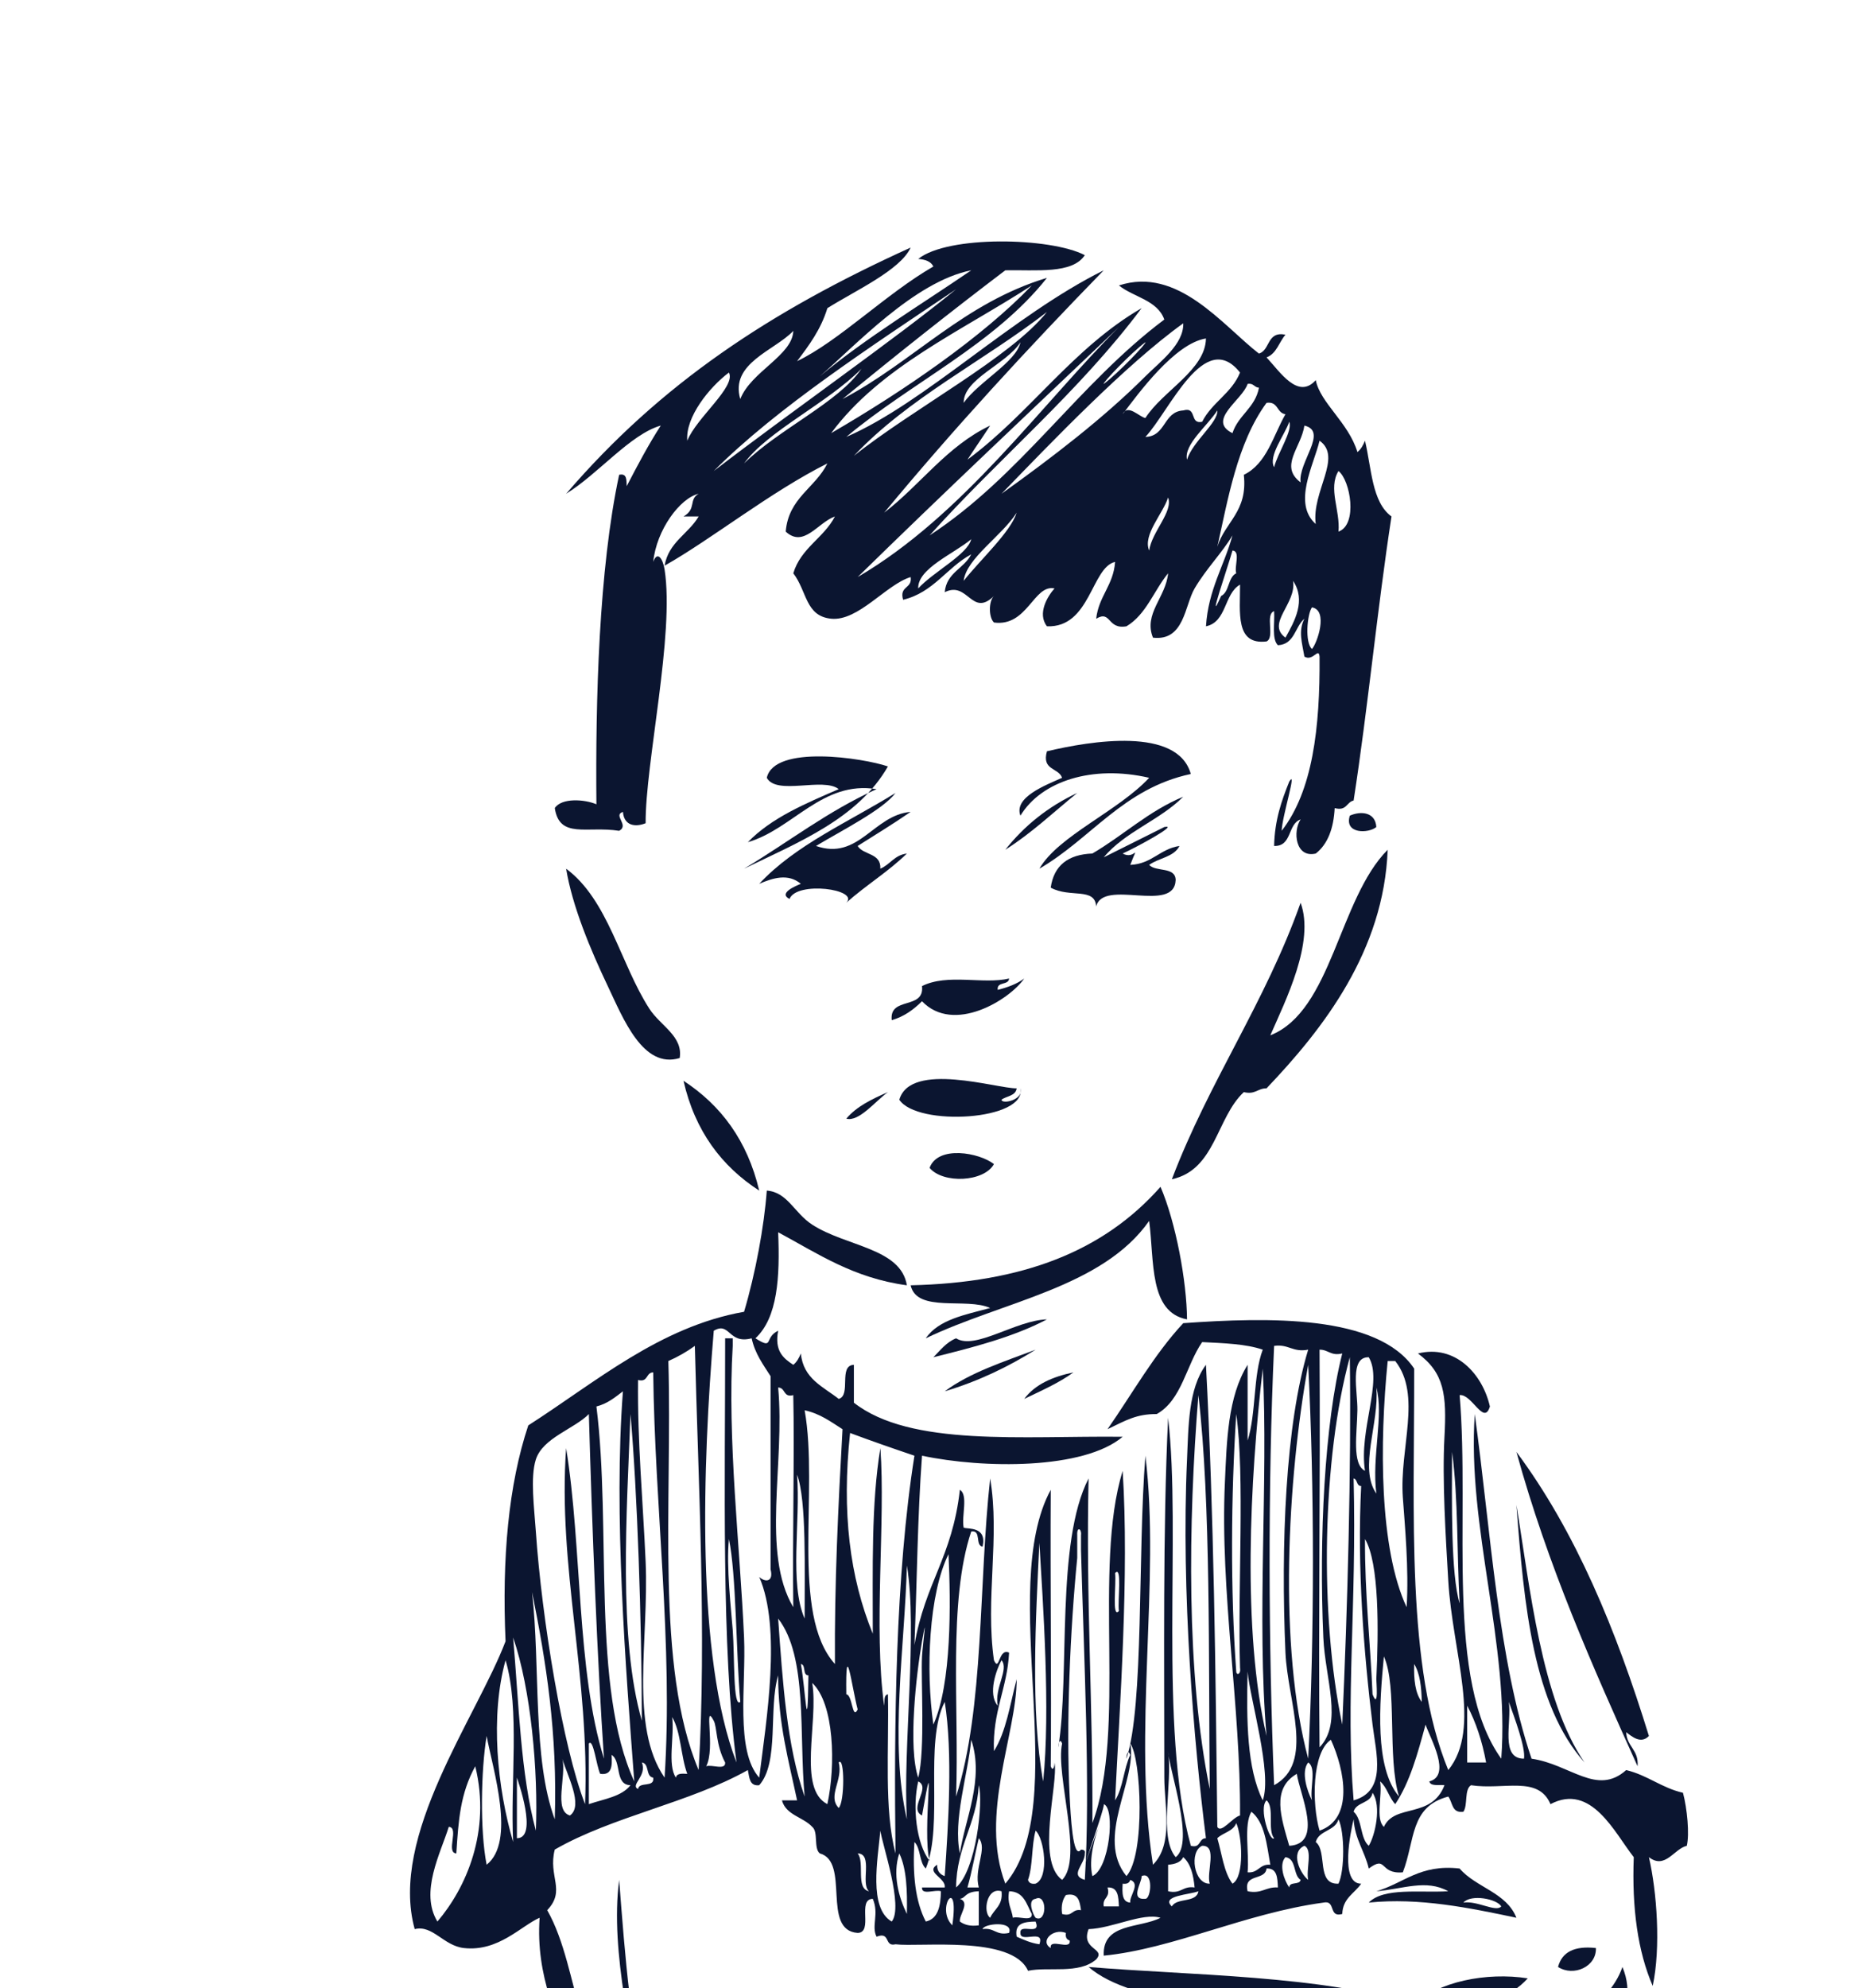
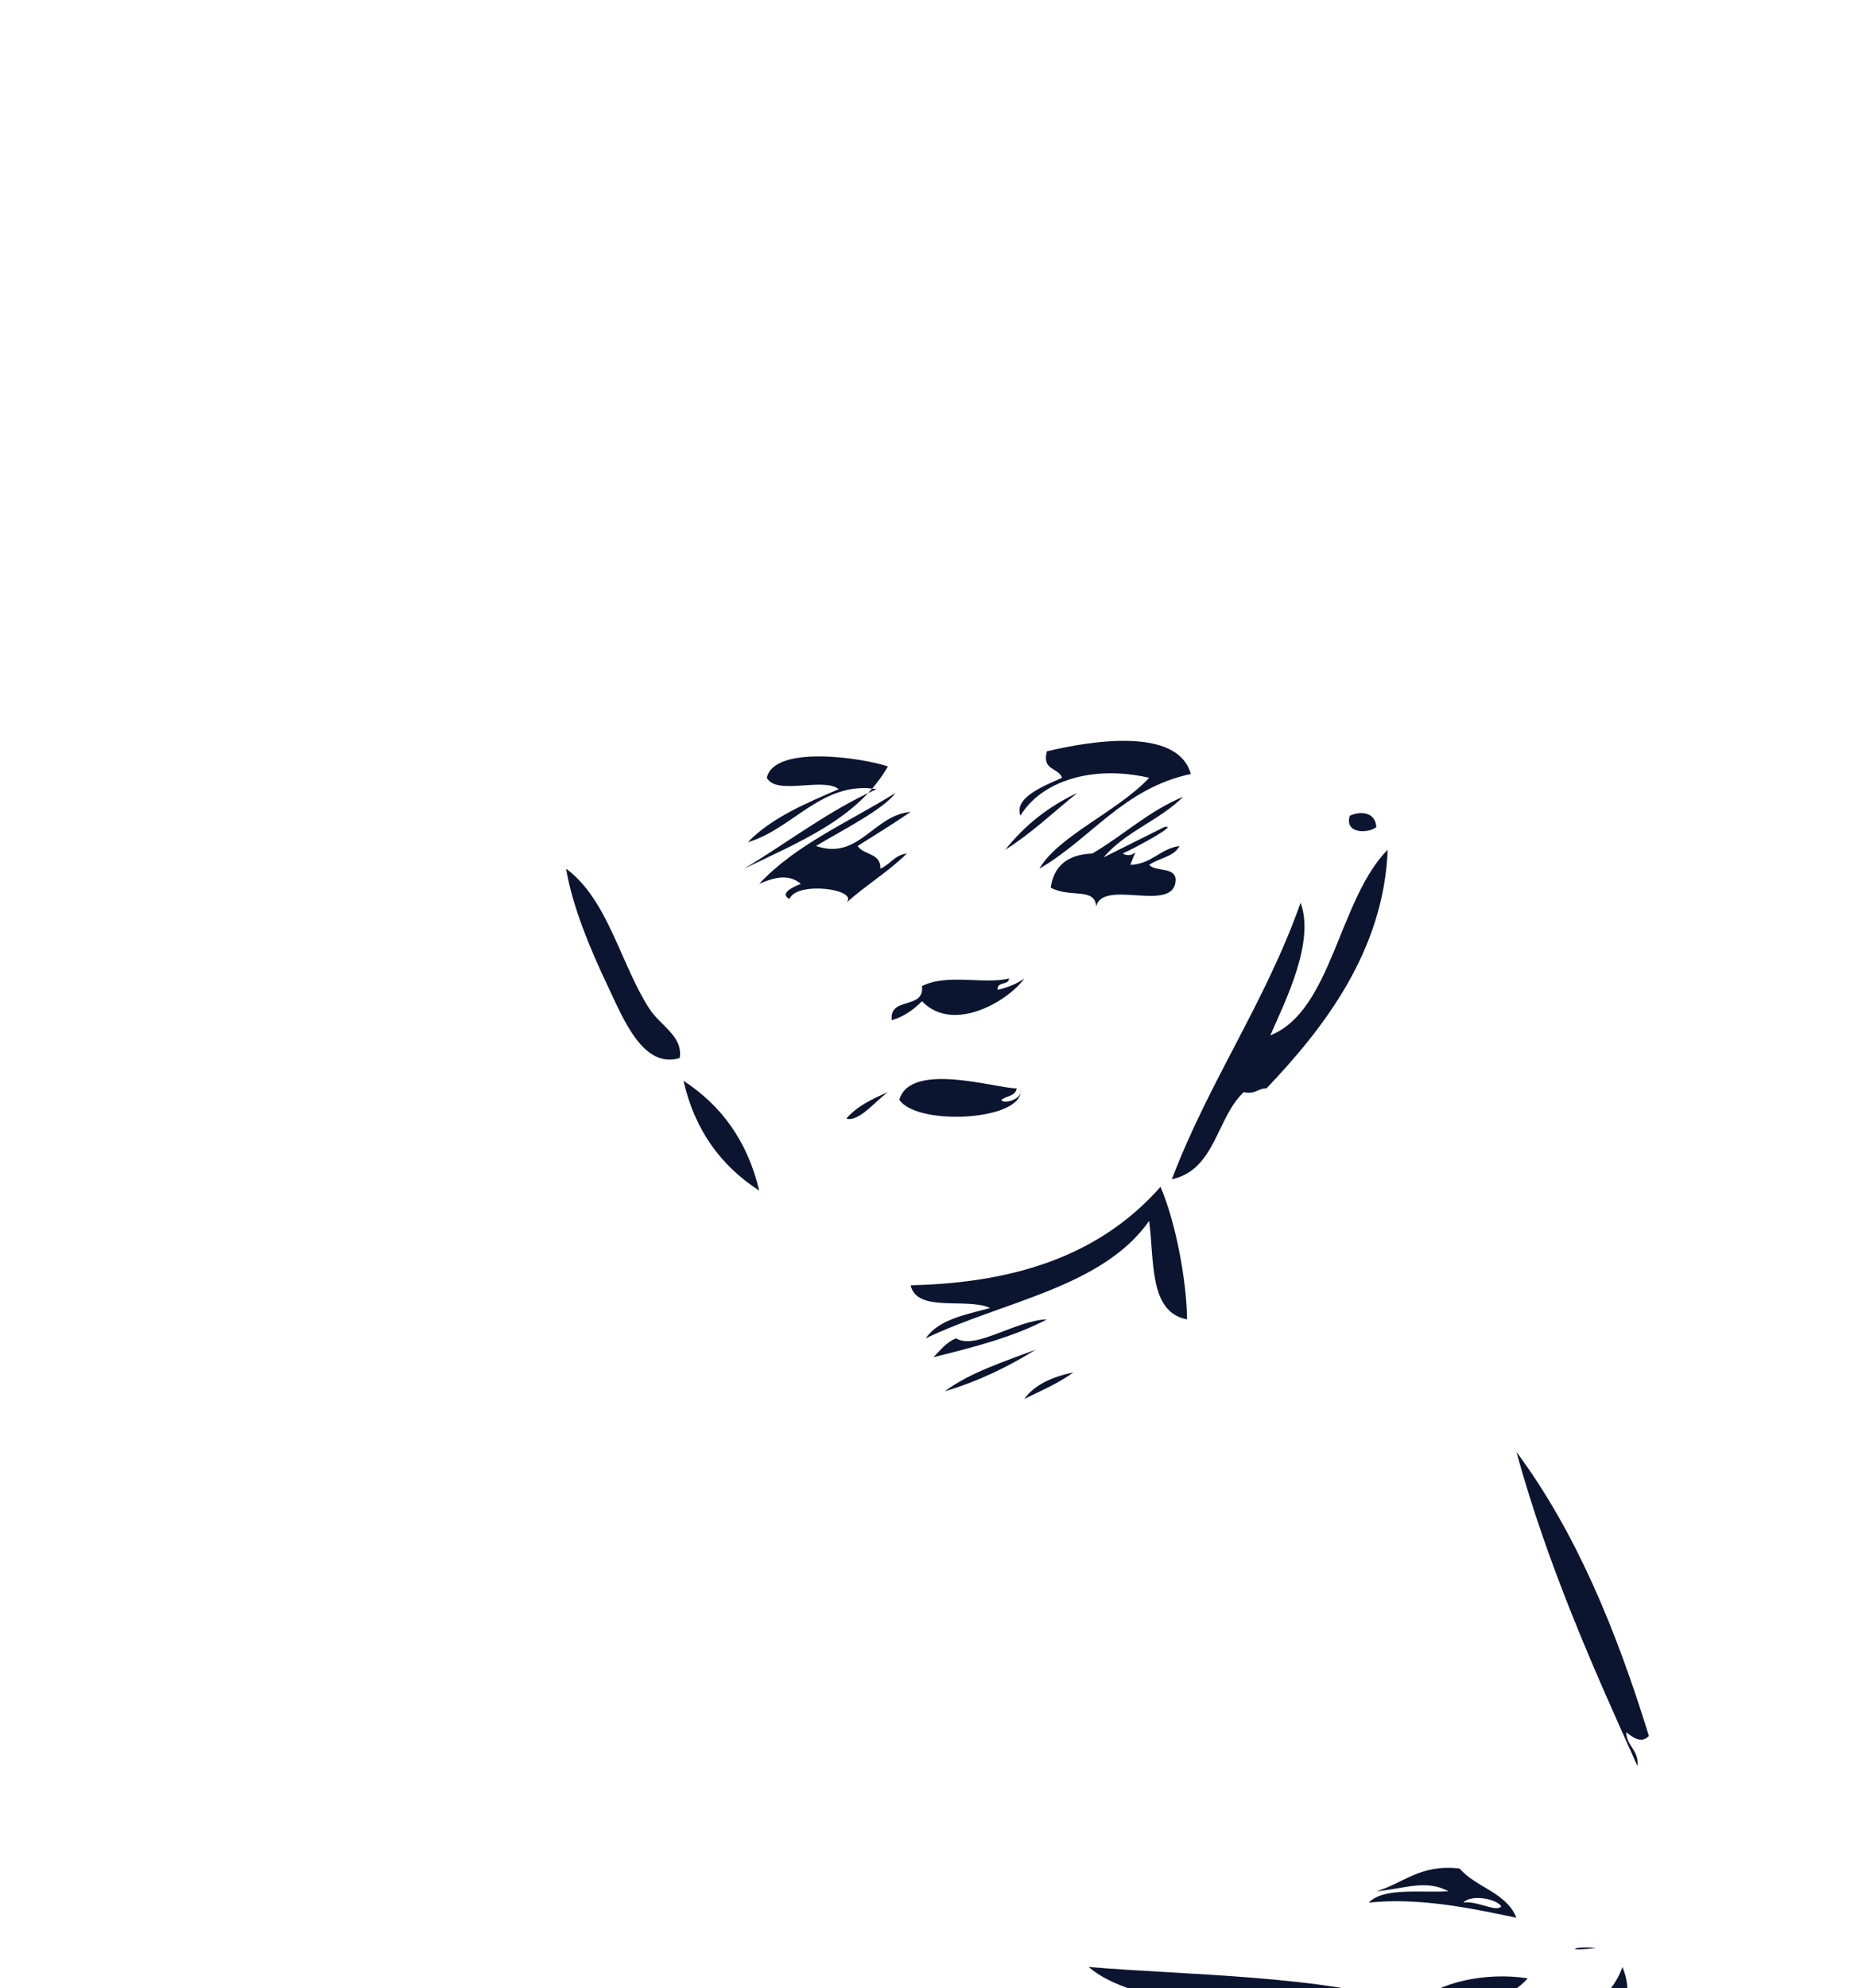
<svg xmlns="http://www.w3.org/2000/svg" width="86" height="92" viewBox="0 0 86 92" fill="none">
  <g clip-path="url(#clip0_67_30974)">
    <path fill-rule="evenodd" clip-rule="evenodd" d="M63.705 38.267C63.35 38.57 62.209 38.598 62.478 37.741C62.987 37.514 63.663 37.572 63.705 38.267Z" fill="#0B1530" />
    <path fill-rule="evenodd" clip-rule="evenodd" d="M64.231 39.318C64.053 43.989 61.274 47.577 58.623 50.358C58.21 50.354 58.107 50.66 57.572 50.533C56.299 51.715 56.261 54.13 54.242 54.564C55.961 50.033 58.568 46.389 60.2 41.771C60.869 43.587 59.5 46.301 58.798 47.905C61.65 46.784 61.959 41.603 64.231 39.318Z" fill="#0B1530" />
    <path fill-rule="evenodd" clip-rule="evenodd" d="M26.204 40.195C28.154 41.64 28.714 44.598 30.059 46.678C30.572 47.471 31.622 47.944 31.461 48.956C29.758 49.475 28.842 47.119 28.132 45.627C27.34 43.965 26.488 41.933 26.204 40.195Z" fill="#0B1530" />
    <path fill-rule="evenodd" clip-rule="evenodd" d="M31.636 50.008C33.368 51.139 34.594 52.775 35.141 55.09C33.403 53.965 32.169 52.338 31.636 50.008Z" fill="#0B1530" />
    <path fill-rule="evenodd" clip-rule="evenodd" d="M46.356 50.884C46.372 51.111 47.401 50.894 47.233 50.358C47.53 51.848 42.453 52.139 41.625 50.884C42.154 49.085 46.166 50.377 47.057 50.358C47.009 50.719 46.589 50.708 46.356 50.884Z" fill="#0B1530" />
-     <path fill-rule="evenodd" clip-rule="evenodd" d="M46.006 53.863C45.548 54.697 43.648 54.782 43.027 54.038C43.413 52.983 45.328 53.33 46.006 53.863Z" fill="#0B1530" />
    <path fill-rule="evenodd" clip-rule="evenodd" d="M48.459 61.048C46.93 61.855 45.074 62.336 43.202 62.8C43.525 62.48 43.795 62.108 44.254 61.924C45.134 62.484 47.018 61.088 48.459 61.048Z" fill="#0B1530" />
    <path fill-rule="evenodd" clip-rule="evenodd" d="M49.686 63.501C49.01 63.993 48.198 64.349 47.408 64.728C47.906 64.058 48.718 63.702 49.686 63.501Z" fill="#0B1530" />
    <path fill-rule="evenodd" clip-rule="evenodd" d="M70.189 67.181C72.931 70.865 74.808 75.413 76.322 80.324C75.954 80.709 75.543 80.36 75.271 80.149C75.296 80.825 75.863 80.959 75.797 81.726C73.708 77.097 71.641 72.447 70.189 67.181Z" fill="#0B1530" />
-     <path fill-rule="evenodd" clip-rule="evenodd" d="M70.189 69.634C70.805 73.341 71.337 78.65 73.343 81.55C70.973 78.898 70.54 74.306 70.189 69.634Z" fill="#0B1530" />
-     <path fill-rule="evenodd" clip-rule="evenodd" d="M73.869 90.137C73.902 90.995 72.844 91.476 72.116 91.013C72.296 90.317 72.882 90.026 73.869 90.137Z" fill="#0B1530" />
+     <path fill-rule="evenodd" clip-rule="evenodd" d="M73.869 90.137C72.296 90.317 72.882 90.026 73.869 90.137Z" fill="#0B1530" />
    <path fill-rule="evenodd" clip-rule="evenodd" d="M65.458 92.766C66.541 91.698 68.805 91.238 70.715 91.539C69.101 93.328 65.522 93.281 61.778 93.116C57.489 92.928 52.451 92.79 50.387 91.013C54.926 91.398 61.326 91.394 65.458 92.766Z" fill="#0B1530" />
    <path fill-rule="evenodd" clip-rule="evenodd" d="M75.096 91.013C76.077 93.341 73.787 95.268 71.415 95.394C71.941 93.921 74.441 92.939 75.096 91.013Z" fill="#0B1530" />
-     <path fill-rule="evenodd" clip-rule="evenodd" d="M59.675 36.164C60.058 35.543 59.342 37.774 59.324 38.442C60.756 36.602 61.103 33.679 61.077 30.381C61.035 29.929 60.775 30.622 60.376 30.381C60.272 29.749 60.08 29.206 60.376 28.629C59.931 29.002 59.929 29.817 59.149 29.855C58.856 29.565 59.01 28.826 58.974 28.278C58.541 28.429 59.026 29.498 58.623 29.68C57.161 29.857 57.404 28.33 57.397 27.051C56.651 27.474 56.789 28.781 55.82 28.979C55.928 27.276 56.657 26.194 57.047 24.773C56.569 25.578 55.836 26.306 55.294 27.227C54.831 28.013 54.822 29.676 53.367 29.505C52.918 28.398 53.969 27.633 54.067 26.526C53.409 27.328 53.055 28.434 52.14 28.979C51.243 29.14 51.436 28.212 50.738 28.629C50.856 27.579 51.535 27.089 51.614 26C50.516 26.247 50.468 29.058 48.46 28.979C47.999 28.39 48.491 27.583 48.81 27.227C47.845 27.024 47.561 29.013 46.007 28.804C45.757 28.57 45.757 27.811 46.007 27.577C44.975 28.586 44.803 26.859 43.728 27.402C43.809 26.489 44.625 26.312 44.955 25.649C43.817 26.263 43.213 27.412 41.801 27.752C41.613 27.098 42.236 27.253 42.151 26.701C41.014 27.047 39.73 28.754 38.471 28.628C37.276 28.509 37.361 27.364 36.719 26.526C37.068 25.356 38.128 24.897 38.646 23.897C37.848 24.181 37.207 25.368 36.368 24.598C36.497 23.033 37.739 22.58 38.296 21.443C35.65 22.77 32.927 24.953 30.761 26.175C30.95 25.079 31.864 24.708 32.338 23.897C32.104 23.897 31.87 23.897 31.637 23.897C32.249 23.549 31.864 23.116 32.338 22.846C31.481 23.043 30.384 24.512 30.235 26C30.419 25.477 30.679 25.831 30.761 26.35C31.232 29.349 29.865 35.336 29.884 38.091C29.419 38.277 28.887 38.223 28.833 37.566C28.354 37.725 29.144 38.18 28.658 38.442C27.163 38.21 25.896 38.83 25.679 37.39C25.994 36.907 27.059 36.98 27.606 37.215C27.56 32.428 27.716 26.35 28.658 21.969C29.032 21.887 28.992 22.22 29.008 22.495C29.507 21.533 30.012 20.578 30.585 19.691C29.176 20.093 27.687 21.933 26.205 22.846C30.576 17.756 35.631 14.413 42.151 11.455C41.675 12.498 39.589 13.447 38.296 14.259C37.997 15.245 37.446 15.978 36.894 16.712C38.83 15.785 41.015 13.59 43.203 12.331C43.088 12.096 42.828 12.005 42.502 11.981C43.861 10.885 48.613 10.978 50.212 11.806C49.636 12.689 47.966 12.479 46.532 12.507C43.974 14.446 41.467 16.436 38.997 18.464C42.288 16.732 44.6 14.02 48.46 12.857C46.007 15.953 42.189 17.684 39.172 20.217C42.827 18.635 46.827 14.623 51.088 12.507C47.571 16.116 44.153 19.824 40.925 23.722C42.611 22.429 43.814 20.653 45.831 19.691C45.486 20.222 45.125 20.738 44.78 21.268C47.668 19.133 49.658 16.1 52.841 14.259C49.943 18.137 46.235 21.205 43.028 24.773C47.234 22.029 49.918 17.761 53.892 14.785C53.569 13.882 52.471 13.753 51.79 13.208C54.518 12.314 56.586 15.053 58.273 16.362C58.806 16.194 58.628 15.315 59.5 15.486C59.202 15.83 59.091 16.362 58.624 16.537C59.253 17.214 60.084 18.506 60.902 17.589C61.108 18.644 62.416 19.549 62.83 20.918C62.993 20.79 63.095 20.599 63.18 20.392C63.486 21.664 63.493 23.234 64.407 23.897C63.745 28.2 63.319 32.739 62.654 37.04C62.32 37.115 62.337 37.541 61.778 37.391C61.728 38.333 61.459 39.057 60.902 39.494C59.957 39.715 59.83 38.459 60.201 37.916C59.59 38.123 59.817 39.168 58.974 39.143C59 37.943 59.323 37.039 59.675 36.164ZM37.945 17.413C40.114 15.61 42.598 14.122 44.955 12.507C42.316 13.028 39.554 16.035 37.945 17.413ZM33.038 21.794C36.606 19.052 41.425 15.697 44.254 13.383C40.414 15.969 35.951 18.866 33.038 21.794ZM38.471 20.042C41.799 18.113 45.473 15.596 47.759 13.208C44.503 15.326 40.758 16.955 38.471 20.042ZM39.522 21.094C42.286 18.89 46.773 16.548 48.459 14.435C45.532 16.705 42.041 18.414 39.522 21.094ZM46.357 22.846C48.697 21.172 51.083 19.346 53.016 17.413C53.686 16.743 54.8 15.929 54.768 14.96C52.08 16.89 48.63 20.502 46.357 22.846ZM39.698 26.701C44.6 23.835 48.191 18.722 51.789 15.135C47.746 18.978 43.682 22.8 39.698 26.701ZM34.265 18.465C34.754 17.2 36.681 16.444 36.719 15.311C35.869 16.215 33.774 16.803 34.265 18.465ZM51.964 19.166C52.198 18.667 52.743 19.301 53.016 19.341C53.818 18.085 55.797 17.118 55.819 15.661C54.374 15.889 52.681 18.218 51.964 19.166ZM51.088 17.764C51.717 17.309 53.107 15.854 53.016 15.836C52.387 16.291 50.997 17.746 51.088 17.764ZM44.604 18.64C45.311 17.651 47.037 16.753 47.233 15.836C46.569 16.868 44.599 17.523 44.604 18.64ZM53.016 20.217C53.979 20.188 53.835 19.05 54.768 18.991C55.422 18.804 55.045 19.648 55.644 19.516C56.093 18.622 57.011 18.196 57.397 17.238C55.752 15.158 54.131 19.033 53.016 20.217ZM34.44 21.444C36.022 19.871 38.84 18.602 39.873 17.063C38.307 18.652 35.518 19.95 34.44 21.444ZM31.812 20.392C32.232 19.331 34.078 17.897 33.739 17.238C32.837 17.914 31.716 19.301 31.812 20.392ZM57.046 20.042C57.317 19.203 58.098 18.875 58.273 17.939C58.049 17.929 58.03 17.714 57.747 17.764C57.507 18.51 55.84 19.447 57.046 20.042ZM56.345 25.299C56.705 24.141 57.761 23.678 57.572 21.97C58.635 21.456 58.926 20.17 59.499 19.166C59.086 19.112 59.173 18.558 58.623 18.64C57.255 20.507 56.828 23.163 56.345 25.299ZM54.943 21.269C55.207 20.419 56.386 19.561 56.345 18.991C55.917 19.675 54.778 20.573 54.943 21.269ZM58.974 21.619C59.138 20.961 59.844 19.927 59.675 19.516C59.465 20.13 58.691 21.096 58.974 21.619ZM60.2 22.32C60.079 21.391 61.492 19.959 60.376 19.692C60.225 20.718 59.197 21.566 60.2 22.32ZM60.901 24.247C60.697 22.75 62.161 21.152 61.077 20.392C60.804 21.532 59.822 23.29 60.901 24.247ZM61.953 24.598C62.861 24.276 62.501 22.215 61.953 21.794C61.461 22.601 62.045 23.629 61.953 24.598ZM53.191 25.474C53.313 24.6 54.311 23.679 54.067 23.021C53.825 23.776 52.883 24.752 53.191 25.474ZM44.604 26.876C45.378 25.896 46.781 24.615 47.057 23.722C46.378 24.797 44.729 25.83 44.604 26.876ZM42.501 27.227C43.198 26.461 44.786 25.659 44.955 24.949C44.161 25.618 42.462 26.308 42.501 27.227ZM56.52 27.577C56.913 27.386 56.828 26.717 57.221 26.526C57.12 26.218 57.433 25.496 57.046 25.474C56.862 26.15 55.803 29.201 56.52 27.577ZM59.499 29.505C59.926 28.74 60.461 27.778 59.85 26.876C60.027 27.928 58.589 28.841 59.499 29.505ZM60.726 30.03C60.964 29.771 61.497 28.238 60.726 28.103C60.502 28.415 60.389 29.738 60.726 30.03Z" fill="#0B1530" />
    <path fill-rule="evenodd" clip-rule="evenodd" d="M53.191 35.989C50.554 35.38 48.202 36.145 47.232 37.741C46.911 36.89 48.392 36.334 49.16 35.989C48.995 35.511 48.208 35.656 48.459 34.762C50.481 34.283 54.511 33.618 55.118 35.813C51.99 36.482 50.511 38.8 48.109 40.194C48.985 38.675 51.756 37.533 53.191 35.989Z" fill="#0B1530" />
    <path fill-rule="evenodd" clip-rule="evenodd" d="M40.574 36.514C38.062 36.107 36.699 38.363 34.616 38.968C35.707 37.84 37.272 37.184 38.821 36.514C38.104 35.946 35.944 36.821 35.492 35.989C35.841 34.445 39.952 35.071 41.099 35.463C39.713 37.873 36.997 38.954 34.44 40.194C36.488 38.971 38.315 37.527 40.574 36.514Z" fill="#0B1530" />
    <path fill-rule="evenodd" clip-rule="evenodd" d="M41.449 36.69C40.877 37.463 38.974 38.419 37.769 39.143C39.745 39.832 40.427 37.713 42.15 37.566C41.354 38.113 40.522 38.624 39.697 39.143C39.964 39.577 40.786 39.456 40.748 40.194C41.202 40.006 41.4 39.561 41.975 39.494C41.12 40.333 40.064 40.971 39.171 41.772C39.798 41.145 36.874 40.752 36.543 41.596C36.004 41.323 36.847 40.986 37.068 40.895C36.479 40.398 35.772 40.625 35.141 40.895C36.831 39.081 39.289 38.034 41.449 36.69Z" fill="#0B1530" />
    <path fill-rule="evenodd" clip-rule="evenodd" d="M49.861 36.69C48.765 37.579 47.749 38.549 46.532 39.318C47.409 38.209 48.509 37.324 49.861 36.69Z" fill="#0B1530" />
    <path fill-rule="evenodd" clip-rule="evenodd" d="M52.315 40.019C53.322 39.975 53.68 39.281 54.593 39.143C54.345 39.654 53.63 39.699 53.191 40.019C53.495 40.357 54.407 40.087 54.417 40.72C54.355 42.293 51.057 40.631 50.737 41.947C50.688 41.038 49.516 41.562 48.634 41.071C48.779 40.047 49.436 39.535 50.562 39.493C51.997 38.651 53.157 37.533 54.767 36.865C53.692 37.95 52.066 38.486 51.088 39.669C52.023 39.202 52.956 38.734 53.892 38.267C54.618 38.116 52.536 39.238 51.964 39.493C52.545 39.817 52.739 38.914 52.315 40.019Z" fill="#0B1530" />
    <path fill-rule="evenodd" clip-rule="evenodd" d="M47.408 45.276C46.73 46.262 44.145 47.86 42.676 46.328C42.295 46.705 41.864 47.034 41.275 47.204C41.151 46.088 42.8 46.743 42.676 45.627C43.859 45.032 45.524 45.561 46.707 45.276C46.688 45.607 46.128 45.398 46.181 45.802C46.647 45.684 47.073 45.526 47.408 45.276Z" fill="#0B1530" />
    <path fill-rule="evenodd" clip-rule="evenodd" d="M41.099 50.533C40.524 50.941 39.756 51.927 39.172 51.76C39.654 51.19 40.366 50.851 41.099 50.533Z" fill="#0B1530" />
-     <path fill-rule="evenodd" clip-rule="evenodd" d="M40.574 126.412C40.139 125.876 39.51 126.622 38.821 126.412C43.447 125.987 49.025 127.821 54.593 127.113C51.265 126.835 48.26 126.647 44.955 125.886C43.216 125.486 39.85 124.732 40.924 124.659C35.937 123.786 30.517 121.881 25.679 120.278C29.393 121.182 34.966 123.256 39.698 124.309C38.813 123.674 37.505 123.464 37.244 122.206C38.299 122.786 39.697 123.024 40.924 123.433C41.324 123.19 40.99 122.213 41.099 121.68C40.532 121.756 39.584 121.45 39.522 122.031C38.385 121.075 36.868 121.582 35.492 121.505C31.398 121.275 27.511 119.456 25.153 117.299C25.089 116.671 24.682 116.657 24.977 116.073C24.296 115.41 22.694 115.669 22.7 114.32C23.164 114.114 23.731 114.656 23.751 114.32C23.994 113.143 22.767 113.435 22.7 112.568C22.796 110.795 23.079 109.208 24.277 108.537C24.253 108.767 24.25 109.805 24.452 109.238C24.851 108.987 24.047 110.779 23.926 112.042C23.843 112.914 23.846 113.9 24.101 114.495C24.747 114.323 24.577 113.336 24.627 112.568C24.24 112.59 24.553 113.311 24.452 113.619C24.029 112.763 24.78 110.111 25.153 108.888C25.557 108.54 25.347 108.932 25.678 109.063C25.659 108.627 25.35 108.52 25.678 108.187C23.85 106.064 25.366 100.965 26.905 99.425C26.757 100.094 26.61 100.765 26.555 101.528C29.179 96.847 24.595 94.188 24.977 88.735C24.107 89.118 23.07 90.314 21.473 90.137C20.53 90.033 20.027 89.053 19.195 89.261C18 84.944 22.054 79.475 23.4 75.943C23.232 72.095 23.532 68.714 24.452 65.954C27.569 63.959 30.536 61.384 34.44 60.697C34.965 58.933 35.369 56.754 35.492 55.089C36.458 55.163 36.761 56.127 37.595 56.666C39.167 57.683 41.696 57.745 41.976 59.471C39.503 59.139 37.841 57.998 36.018 57.017C36.104 59.09 35.996 60.967 34.966 61.924C35.847 62.48 35.345 61.895 36.018 61.573C35.839 62.511 36.259 62.851 36.719 63.151C36.882 63.022 36.984 62.832 37.069 62.625C37.179 63.8 38.103 64.161 38.822 64.728C39.413 64.56 38.791 63.178 39.523 63.151C39.523 63.735 39.523 64.319 39.523 64.903C42.143 66.956 47.344 66.428 51.964 66.48C50.16 68.005 45.515 67.958 42.677 67.356C42.467 70.184 42.444 73.199 42.326 76.118C42.819 73.223 44.078 72.065 44.429 68.934C44.829 69.177 44.495 70.153 44.605 70.686C44.809 70.763 45.688 70.619 45.481 71.562C45.12 71.515 45.439 70.786 44.955 70.862C43.872 74.101 44.402 78.953 44.254 83.128C45.562 79.004 45.291 73.3 45.831 68.408C46.289 71.126 45.602 73.979 46.006 76.82C46.268 77.397 46.213 76.233 46.707 76.469C46.621 78.135 45.93 79.197 46.006 81.025C46.571 80.13 46.754 78.852 47.058 77.695C47.062 80.212 45.321 83.971 46.532 87.158C49.675 83.487 46.133 73.537 48.635 68.934C48.608 73.119 48.672 78.111 48.635 81.726C48.728 81.996 48.818 81.737 48.81 81.551C48.998 82.515 47.934 86.094 49.161 86.983C50.166 85.992 48.844 82.124 49.161 80.675C49.068 80.405 48.978 80.664 48.985 80.85C49.53 77.48 48.858 71.376 50.387 68.408C50.257 73.913 50.595 78.948 50.563 84.355C52.17 80.062 50.571 72.564 51.964 68.058C52.271 72.9 51.827 78.913 51.614 83.303C51.98 82.734 52.013 81.834 52.315 81.201C52.222 80.93 52.132 81.189 52.139 81.376C52.955 78.894 52.654 71.914 53.016 67.356C53.721 73.152 52.415 80.142 53.366 86.282C54.331 85.322 53.892 83.546 53.892 82.252C53.892 76.967 53.82 70.756 54.067 65.604C54.684 70.881 53.617 79.963 55.119 85.406C55.597 85.534 55.471 85.058 55.819 85.056C55.264 80.674 54.665 73.653 54.943 67.532C55.012 66.018 54.995 64.255 55.819 63.151C56.188 70.084 56.266 77.307 56.345 84.53C56.521 84.862 57.053 84.083 57.397 84.004C57.428 78.914 56.465 73.665 56.696 68.583C56.781 66.702 56.825 64.625 57.747 63.151C57.747 64.319 57.747 65.487 57.747 66.656C58.145 65.418 57.999 63.636 58.448 62.45C57.666 62.181 56.645 62.15 55.644 62.099C54.902 63.168 54.703 64.78 53.541 65.429C52.606 65.424 52.125 65.714 51.263 66.13C52.415 64.478 53.416 62.676 54.768 61.224C58.673 60.947 63.771 60.818 65.457 63.326C65.47 70.031 65.076 77.143 67.035 81.902C68.602 79.979 67.229 76.464 67.035 73.14C66.917 71.118 66.749 68.489 66.859 66.481C66.966 64.544 66.851 63.53 65.633 62.626C67.351 62.196 68.62 63.565 68.962 65.079C68.686 65.992 68.128 64.484 67.561 64.553C68.045 70.319 66.872 77.742 69.488 81.376C69.882 76.073 67.902 70.698 68.261 65.43C69.007 70.876 69.329 76.745 70.89 81.376C72.682 81.631 73.91 83.117 75.271 81.902C76.26 82.139 76.903 82.723 77.899 82.953C78.092 83.678 78.207 84.873 78.075 85.407C77.486 85.541 77.077 86.516 76.322 85.932C76.691 87.532 76.879 90.11 76.498 91.89C75.81 90.3 75.53 88.302 75.621 85.932C74.737 84.811 73.658 82.479 71.766 83.479C71.198 82.14 69.605 82.835 68.086 82.603C67.768 82.81 67.948 83.516 67.736 83.829C67.186 83.911 67.242 83.389 67.035 83.128C65.251 83.597 65.51 85.136 64.932 86.633C63.828 86.729 64.215 85.819 63.355 86.458C63.168 85.652 62.714 85.113 62.654 84.18C62.518 84.73 62.004 87.163 63.004 87.159C62.697 87.611 62.152 87.825 62.128 88.561C61.474 88.747 61.851 87.904 61.252 88.035C57.648 88.524 54.287 90.177 51.088 90.489C51.019 88.96 52.755 89.234 53.717 88.736C52.881 88.488 51.514 89.218 50.387 89.262C50.01 90.226 51.21 90.14 50.737 90.663C49.935 91.362 48.528 90.99 47.583 91.189C46.853 89.537 42.589 90.104 41.45 89.963C40.91 90.094 41.236 89.358 40.574 89.612C40.32 89.132 40.7 88.553 40.398 87.86C39.654 87.875 40.442 89.422 39.697 89.437C38.007 89.316 39.366 86.147 37.945 85.757C37.653 85.523 37.886 84.764 37.595 84.53C37.176 84.072 36.38 83.992 36.193 83.303C36.426 83.303 36.66 83.303 36.894 83.303C36.508 81.469 36.013 79.746 36.018 77.521C35.562 79.051 36.078 81.553 35.141 82.603C34.679 82.656 34.689 82.237 34.615 81.901C31.924 83.416 28.347 84.044 25.678 85.581C25.357 86.831 26.208 87.459 25.328 88.385C26.921 91.173 26.568 95.907 29.709 97.147C29.361 94.549 28.218 90.378 28.658 86.983C28.937 90.559 29.194 94.157 30.059 97.147C30.672 97.586 31.651 97.658 32.337 98.023C34.272 97.096 35.963 95.924 37.945 95.044C36.864 95.95 34.536 97.126 32.863 98.023C35.314 99.26 37.313 96.902 39.698 95.921C39.853 95.856 40.92 95.399 39.873 96.096C38.029 97.323 36.096 98.028 33.214 99.6C33.538 99.977 34.503 99.713 34.791 100.126C37.048 98.47 39.845 97.354 42.501 96.096C40.176 97.509 37.687 98.759 35.141 99.951C38.31 101.278 42.678 96.847 46.006 96.271C43.013 97.951 39.648 99.259 36.718 101.002C34.322 101.062 32.16 100.888 31.286 99.425C32.516 99.8 33.345 99.292 34.09 98.724C32.636 97.813 31.415 99.036 30.41 99.6C30.485 99.934 30.788 100.041 30.761 100.477C28.172 99.388 27.896 103.067 27.957 105.734C28.415 105.024 28.559 103.999 29.534 103.806C28.938 106.039 29.326 108.124 30.06 109.589C30.331 107.816 30.386 105.827 31.812 105.208C31.535 107.702 31.016 110.577 32.863 111.342C33.238 109.73 32.87 107.376 34.265 106.785C34.755 108.073 34.029 109.559 34.265 111.166C34.429 111.703 35.236 111.597 35.492 112.043C35.594 112.729 34.771 112.49 34.615 112.919C35.16 113.63 35.535 112.869 36.017 112.568C35.161 110.756 36.846 109.324 36.193 108.187C37.178 106.486 38.337 104.958 40.223 104.157C39.079 103.607 37.58 103.412 36.894 102.404C39.347 100.477 42.97 99.719 45.656 98.023C45.586 98.753 44.514 98.78 43.903 99.075C42.151 99.92 39.792 101.155 37.945 102.054C39.664 103.278 42.285 101.288 44.078 100.477C45.446 99.858 47.242 98.903 48.809 98.549C50.322 98.208 47.974 98.982 47.758 99.075C45.588 100.007 43.28 101.269 40.924 102.229C41.472 102.499 42.28 102.508 43.027 102.58C43.091 102.281 42.89 102.249 42.676 102.229C42.748 101.793 43.356 102.219 43.202 102.58C44.953 101.819 46.621 100.975 48.459 100.301C47.099 101.278 45.326 101.841 43.728 102.58C47.939 103.667 51.357 99.956 55.994 99.776C52.701 100.805 49.418 101.845 46.356 103.105C51.814 104.846 56.078 101.142 61.251 100.477C58.075 101.682 54.666 102.653 51.263 103.631C58.689 105 64.877 102.205 68.787 98.9C68.355 99.519 67.581 99.797 67.21 100.477C67.587 100.556 68.627 99.797 68.962 99.25C69.006 100.415 67.471 100.514 66.684 101.178C65.478 102.195 64.999 103.938 63.705 104.682C64.269 103.552 65.215 102.805 65.808 101.704C63.898 102.131 63.26 103.829 61.251 104.157C61.865 103.661 62.72 103.406 63.179 102.755C61.691 103.137 60.365 103.679 58.623 103.806C58.924 104.148 59.53 104.184 60.2 104.157C59.903 104.502 59.385 104.627 58.798 104.682C59.911 105.199 61.313 105.28 62.478 104.507C63.325 105.179 64.371 105.652 65.457 106.084C67.067 103.663 69.011 101.577 71.065 99.601C69.471 101.803 67.426 103.555 65.983 105.909C66.601 106.431 66.965 106.125 67.385 105.734C67.273 106.781 68.952 106.036 69.663 106.26C69.7 106.998 68.878 106.877 68.612 107.311C68.612 108.888 68.612 110.465 68.612 112.042C69.525 111.028 69.454 109.03 69.838 107.486C71.597 109.042 70.24 112.96 68.612 113.795C68.612 114.963 68.612 116.131 68.612 117.3C69.677 116.671 69.278 114.578 69.838 113.444C71.675 115.171 69.895 118.362 68.436 119.402C68.53 119.707 69.281 119.212 69.663 119.227C69.27 119.885 68.6 120.267 67.911 120.629C69.877 123.581 69.068 128.549 67.385 131.143C66.318 131.109 66.369 129.995 66.509 129.216C66.595 128.736 67.322 128.467 67.56 127.989C68.561 125.981 67.448 123.474 67.56 120.979C62.647 122.834 56.93 125.269 50.387 124.659C49.633 124.589 48.741 124.119 47.934 124.134C45.769 124.172 43.329 125.508 41.099 124.659C45.801 126.143 52.375 127.449 58.448 126.412C59.08 126.34 58.688 126.732 58.273 126.587C53.241 127.952 46.916 127.258 41.625 126.587C47.468 127.921 56.736 129.03 61.953 126.938C58.841 128.805 51.247 128.791 45.305 128.515C39.025 128.223 33.084 127.56 27.956 126.762C35.774 130.186 46.028 132.019 56.345 132.37C45.284 133.868 32.024 133.167 23.05 136.751C30.774 133.318 42.15 133.537 52.49 132.72C43.897 131.091 34.544 130.222 27.606 126.937C32.192 126.698 37.4 128.064 42.851 128.339C46.066 128.502 49.518 128.69 52.84 128.339C48.229 127.985 44.009 127.24 39.697 126.587C39.668 126.207 40.319 126.508 40.574 126.412ZM42.677 76.644C42.711 76.033 42.944 74.431 42.677 75.943C42.404 77.491 42.026 80.87 42.501 82.252C42.833 81.007 42.618 77.697 42.677 76.644ZM43.202 79.798C44.053 77.902 44.009 74.18 43.903 71.912C42.992 73.748 42.842 77.275 43.202 79.798ZM44.955 80.499C44.794 82.151 44.105 84.204 44.429 85.757C44.659 84.174 45.571 82.344 44.955 80.499ZM44.254 87.334C45.179 86.548 45.525 83.37 45.305 82.602C45.201 84.426 44.272 85.425 44.254 87.334ZM44.779 87.334C44.955 87.334 45.13 87.334 45.305 87.334C45.066 86.445 45.721 85.54 45.305 85.055C45.124 85.809 44.988 86.608 44.779 87.334ZM46.181 78.922C46.017 78.108 46.714 77.245 46.357 76.819C46.125 77.238 45.706 78.379 46.181 78.922ZM47.583 86.983C47.622 87.12 47.73 87.187 47.934 87.158C48.585 86.879 48.328 85.045 47.934 84.705C47.741 85.388 47.813 86.337 47.583 86.983ZM51.088 83.478C51.215 83.522 49.243 88.943 50.913 84.355C50.675 85.006 50.377 86.01 50.562 86.808C51.353 86.481 51.634 83.668 51.088 83.478ZM52.315 80.675C52.647 82.367 50.683 85.02 52.139 86.808C53.02 85.83 52.822 81.33 52.315 80.675ZM28.833 99.6C28.833 99.834 28.833 100.068 28.833 100.301C29.508 100.439 29.508 99.462 28.833 99.6ZM32.513 119.753C32.542 119.139 32.466 118.631 32.162 118.351C32.185 118.958 32.011 119.368 31.286 119.227C31.103 118.417 31.742 116.785 30.761 116.774C30.627 117.575 30.709 118.591 29.884 118.701C29.768 118.233 29.811 117.606 29.534 117.299C29.543 117.834 29.375 118.192 29.008 118.351C28.483 117.999 28.694 116.912 28.658 116.073C27.752 115.868 28.474 117.291 27.782 117.299C27.54 117.074 27.608 116.538 27.606 116.073C26.27 116.348 25.889 115.732 24.978 116.073C26.972 117.817 29.645 118.882 32.513 119.753ZM27.431 101.528C28.363 100.945 29.042 98.523 27.606 98.023C28.163 99.309 27.221 100.688 27.431 101.528ZM33.915 62.275C33.656 66.61 34.255 71.561 34.44 75.768C34.537 77.971 34.026 81.005 35.141 82.252C35.474 79.595 36.178 75.338 35.141 72.964C35.397 73.215 35.82 73.222 35.667 72.614C35.667 69.635 35.667 66.656 35.667 63.677C35.327 63.141 34.948 62.643 34.791 61.924C33.703 62.213 33.794 61.13 33.038 61.574C32.523 67.71 32.2 76.656 34.09 81.551C33.383 76.239 33.569 68.522 33.564 61.924C33.681 61.924 33.798 61.924 33.915 61.924C33.915 62.041 33.915 62.158 33.915 62.275ZM32.162 62.275C31.79 62.545 31.381 62.779 30.936 62.976C31.123 69.564 30.325 77.138 32.337 81.901C32.711 75.626 32.319 68.603 32.162 62.275ZM58.974 62.275C58.681 68.72 58.709 76.152 58.974 82.602C60.865 81.573 59.599 78.732 59.499 76.469C59.28 71.472 59.502 65.895 60.551 62.45C59.829 62.587 59.652 62.181 58.974 62.275ZM61.077 80.85C62.172 79.702 61.337 77.703 61.252 75.768C61.048 71.141 61.308 65.86 62.128 62.625C61.592 62.752 61.489 62.446 61.077 62.45C61.117 68.507 61.021 75.362 61.077 80.85ZM62.128 79.798C62.375 74.379 62.549 67.953 62.478 62.8C61.2 67.465 61.065 74.773 62.128 79.798ZM62.829 65.254C62.812 66.33 62.568 67.751 63.18 68.057C62.889 66.172 64.018 63.898 63.355 62.8C62.451 62.782 62.843 64.368 62.829 65.254ZM64.231 62.976C63.852 66.757 63.839 71.651 65.107 74.366C65.219 72.611 65.021 70.541 64.932 69.284C64.769 67.007 65.823 64.554 64.581 62.976C64.465 62.976 64.348 62.976 64.231 62.976ZM60.551 81.375C60.842 75.708 60.844 68.818 60.551 63.151C59.59 68.458 59.163 76.178 60.551 81.375ZM58.623 80.324C58.16 74.899 58.713 68.503 58.448 63.326C57.851 68.472 57.492 75.474 58.623 80.324ZM29.534 63.852C29.5 66.717 29.76 69.446 29.884 72.263C30.042 75.861 29.127 79.886 30.761 82.252C31.162 76.113 30.304 69.75 30.235 63.501C29.887 63.503 30.012 63.979 29.534 63.852ZM36.718 74.366C36.677 71.152 36.778 67.206 36.718 64.553C36.24 64.68 36.366 64.204 36.018 64.202C36.343 67.707 35.224 71.855 36.718 74.366ZM63.705 69.109C63.488 67.371 64.06 65.495 63.705 64.202C63.851 65.848 62.878 67.911 63.705 69.109ZM27.606 65.078C28.315 70.736 27.355 78.063 29.358 82.427C28.963 77.179 28.397 70.06 28.833 64.377C28.467 64.655 28.119 64.949 27.606 65.078ZM55.995 82.778C55.934 76.792 56.049 69.519 55.469 64.553C54.994 70.463 54.902 77.466 55.995 82.778ZM29.709 79.623C29.697 74.835 29.502 69.106 29.183 65.429C29.012 69.97 28.613 75.813 29.709 79.623ZM38.646 76.995C38.621 73.231 38.8 69.671 38.997 66.13C38.461 65.79 37.963 65.411 37.244 65.254C37.908 68.971 36.57 74.689 38.646 76.995ZM57.221 77.345C57.231 77.529 57.446 77.483 57.397 77.17C57.282 73.429 57.627 68.295 57.221 65.429C56.977 69.179 56.947 73.601 57.221 77.345ZM27.256 65.429C26.579 66.118 25.124 66.527 24.802 67.532C24.537 68.363 24.729 69.783 24.802 70.862C25.078 74.902 26.054 80.844 27.08 83.478C27.307 77.585 25.808 72.484 26.204 67.006C26.952 71.632 26.678 77.28 27.956 81.376C27.646 76.821 27.407 70.723 27.256 65.429ZM40.398 75.593C40.4 72.615 40.323 69.559 40.749 67.006C40.996 70.355 40.425 75.323 40.924 78.922C40.952 78.716 40.894 78.425 41.099 78.397C41.153 80.913 40.911 83.725 41.45 85.757C41.375 79.855 41.448 72.861 42.326 67.356C41.322 67.017 40.325 66.67 39.347 66.305C38.955 69.977 39.331 72.984 40.398 75.593ZM67.561 74.191C67.429 71.869 67.502 69.343 67.21 67.181C67.202 69.527 67.153 72.845 67.561 74.191ZM37.244 74.892C37.237 72.678 37.34 69.423 36.894 68.233C37.056 70.407 36.528 73.271 37.244 74.892ZM62.654 83.303C64.208 82.87 63.691 81.12 63.53 79.798C63.129 76.52 62.81 72.52 63.004 68.759C62.773 68.757 62.844 68.451 62.654 68.408C62.8 74.324 62.272 78.703 62.654 83.303ZM50.212 85.757C50.228 86.265 49.473 86.764 50.212 86.983C50.478 82.777 50.167 76.656 50.036 71.737C50.036 71.504 50.036 71.27 50.036 71.036C50.076 70.739 49.839 70.603 49.861 71.036C49.861 71.387 49.861 71.737 49.861 72.088C49.539 75.341 49.336 79.791 49.511 83.128C49.553 83.929 49.654 86.105 50.036 85.581C50.143 85.591 50.244 85.607 50.212 85.757ZM33.915 75.418C34.01 76.69 33.924 79.054 34.265 78.747C34.063 76.378 34.081 72.858 33.74 71.212C33.609 72.471 33.846 74.504 33.915 75.418ZM48.284 82.427C48.627 79.129 48.274 74.167 48.109 71.387C47.94 74.894 47.696 79.186 48.284 82.427ZM63.53 78.397C63.826 79.147 63.701 77.78 63.705 77.695C63.814 75.457 63.843 72.31 63.18 71.212C63.168 73.735 63.428 75.987 63.53 78.397ZM41.976 84.179C41.784 80.883 42.481 75.432 41.976 72.438C41.881 76.16 41.16 80.659 41.976 84.179ZM51.789 74.541C51.724 74.07 51.95 72.408 51.614 72.789C51.678 73.26 51.453 74.922 51.789 74.541ZM25.678 84.179C25.81 80.192 25.274 76.874 24.627 73.665C25.017 77.13 24.635 81.368 25.678 84.179ZM37.244 83.128C36.976 80.242 37.395 76.668 36.018 74.892C36.227 77.836 36.42 80.798 37.244 83.128ZM24.802 84.705C24.918 81.953 24.575 78.163 23.751 75.768C24.017 78.831 24.095 82.082 24.802 84.705ZM64.757 83.128C64.2 81.321 64.69 78.053 64.055 76.644C63.847 78.848 63.616 81.783 64.757 83.128ZM23.751 85.231C23.617 82.444 24.073 79.067 23.4 76.82C22.683 79.406 23.012 82.707 23.751 85.231ZM39.698 79.097C39.419 78.016 39.132 75.652 39.172 78.397C39.464 78.417 39.444 79.616 39.698 79.097ZM37.419 77.52C37.13 77.517 37.322 77.034 37.069 76.995C37.286 78.171 37.373 80.751 37.419 77.52ZM65.808 78.747C65.796 78.058 65.723 77.43 65.458 76.995C65.433 77.72 65.506 78.348 65.808 78.747ZM58.448 83.303C58.898 82.061 57.853 78.591 57.747 77.345C57.693 79.619 57.711 81.82 58.448 83.303ZM38.296 83.478C38.685 81.686 38.62 78.832 37.595 77.871C37.898 79.671 36.901 82.77 38.296 83.478ZM43.728 86.808C43.895 84.404 44.107 81.113 43.728 78.747C42.759 80.64 43.688 84.431 42.852 86.457C42.544 86.182 42.622 85.519 42.326 85.231C42.23 86.729 42.37 87.991 42.852 88.911C43.426 88.784 43.536 88.193 43.553 87.509C43.298 87.413 42.647 87.714 42.677 87.334C43.027 87.334 43.377 87.334 43.728 87.334C43.803 86.892 42.812 86.636 43.377 86.282C43.368 86.584 43.512 86.731 43.728 86.808ZM42.677 84.004C42.029 83.68 43.112 82.715 42.501 82.427C42.225 83.599 42.409 85.303 43.027 86.107C42.666 84.734 43.352 80.156 42.677 84.004ZM70.54 81.375C70.623 80.878 70.103 79.48 69.838 78.747C69.979 79.716 69.427 81.378 70.54 81.375ZM67.911 81.551C68.203 81.551 68.495 81.551 68.787 81.551C68.605 80.565 68.315 79.687 67.911 78.922C67.911 79.798 67.911 80.675 67.911 81.551ZM33.038 79.623C32.549 78.698 33.127 80.878 32.688 81.726C32.943 81.63 33.594 81.931 33.564 81.551C33.133 80.748 33.194 79.918 33.038 79.623ZM31.286 82.252C31.316 82.048 31.563 82.062 31.812 82.077C31.508 81.27 31.524 80.145 31.111 79.448C31.225 80.327 30.881 81.664 31.286 82.252ZM64.581 83.478C64.293 83.183 64.201 82.691 63.88 82.427C63.992 83.075 63.654 84.173 64.056 84.53C64.554 83.436 66.256 84.171 66.86 82.602C66.597 82.572 66.213 82.665 66.159 82.427C67.197 82.15 66.206 80.446 65.983 79.798C65.621 81.13 65.26 82.463 64.581 83.478ZM22.524 86.282C23.88 85.213 22.824 81.918 22.524 80.324C22.261 81.931 22.212 84.683 22.524 86.282ZM27.256 83.478C27.953 83.241 28.777 83.13 29.183 82.602C28.438 82.588 28.781 81.486 28.307 81.2C28.341 81.702 28.329 82.157 27.781 82.076C27.606 81.716 27.466 80.419 27.256 80.675C27.256 81.609 27.256 82.544 27.256 83.478ZM61.077 84.705C62.664 84.16 62.254 81.931 61.602 80.499C60.726 81.086 60.716 83.466 61.077 84.705ZM54.418 85.932C55.321 85.265 54.1 81.858 54.067 81.025C54.288 82.556 53.617 84.98 54.418 85.932ZM26.38 84.004C27.028 83.547 26.225 82.094 26.029 81.376C26.227 82.17 25.61 83.78 26.38 84.004ZM38.821 83.654C39.1 83.385 39.1 81.237 38.821 81.551C39.036 82.358 38.285 83.105 38.821 83.654ZM29.534 82.778C29.581 82.416 30.31 82.736 30.235 82.252C29.874 82.204 30.07 81.599 29.709 81.551C29.965 82.174 29.146 82.601 29.534 82.778ZM60.726 83.303C60.616 82.771 60.95 81.794 60.551 81.551C60.205 81.984 60.511 82.889 60.726 83.303ZM21.122 85.757C20.62 85.733 21.274 84.553 20.772 84.53C20.39 85.754 19.42 87.555 20.246 88.911C21.564 87.366 22.739 84.745 21.998 81.726C21.306 82.989 21.22 84.206 21.122 85.757ZM23.926 85.055C24.932 85.057 23.945 82.314 23.926 82.252C23.926 83.186 23.926 84.121 23.926 85.055ZM59.675 85.406C61.28 85.314 60.161 83.026 60.025 82.076C58.832 82.772 59.298 84.1 59.675 85.406ZM62.654 83.829C63.063 84.179 62.946 85.056 63.355 85.406C63.648 84.933 63.956 83.562 63.53 82.953C63.452 83.458 62.776 83.367 62.654 83.829ZM58.974 85.055C58.653 84.675 59.007 83.621 58.623 83.303C58.245 83.672 58.796 85.269 58.974 85.055ZM57.747 86.633C58.26 86.678 58.285 86.236 58.798 86.282C58.632 85.339 58.541 84.32 57.922 83.829C57.558 84.458 57.831 85.724 57.747 86.633ZM60.901 85.231C61.454 85.671 60.909 87.209 61.953 87.158C62.244 86.569 62.244 84.769 61.953 84.179C61.805 84.732 61.049 84.678 60.901 85.231ZM56.345 85.055C56.56 85.776 56.643 86.627 57.046 87.158C57.62 86.851 57.486 84.918 57.221 84.355C57.083 84.742 56.609 84.793 56.345 85.055ZM41.275 88.911C41.833 88.221 40.827 85.324 40.749 84.705C40.625 86.05 40.2 88.29 41.275 88.911ZM55.995 87.158C55.827 86.625 56.37 85.381 55.644 85.406C55.037 85.663 55.253 87.186 55.995 87.158ZM60.551 86.983C60.442 86.508 60.773 85.593 60.376 85.406C59.703 85.701 60.183 86.694 60.551 86.983ZM40.223 87.509C39.813 87.159 40.433 85.781 39.698 85.757C40.039 86.174 39.591 87.382 40.223 87.509ZM41.976 88.56C41.998 87.487 41.966 86.467 41.625 85.757C41.301 86.734 41.602 87.792 41.976 88.56ZM54.067 86.282C54.067 86.691 54.067 87.1 54.067 87.509C54.675 87.649 54.741 87.248 55.294 87.334C55.238 86.747 55.113 86.229 54.768 85.932C54.653 86.167 54.394 86.258 54.067 86.282ZM59.675 87.334C59.678 87.044 60.161 87.235 60.2 86.983C59.842 86.757 60.016 86 59.499 85.932C59.176 86.276 59.446 87.015 59.675 87.334ZM57.747 87.509C58.407 87.644 58.585 87.295 59.149 87.334C59.129 86.887 59.116 86.432 58.623 86.457C58.562 87.039 57.545 86.664 57.747 87.509ZM53.016 87.859C53.283 87.856 53.4 86.561 52.84 86.808C52.862 87.1 52.273 87.923 53.016 87.859ZM51.964 87.158C51.938 87.593 51.932 88.009 52.315 88.034C52.266 87.727 52.808 87.16 52.315 86.983C52.276 87.12 52.168 87.187 51.964 87.158ZM51.088 88.21C51.322 88.21 51.555 88.21 51.789 88.21C51.769 87.763 51.756 87.308 51.263 87.334C51.408 87.829 51.016 87.788 51.088 88.21ZM44.079 89.086C43.28 88.295 44.424 86.686 44.079 89.086V89.086ZM44.429 88.911C44.632 89.058 44.899 89.142 45.305 89.086C45.305 88.56 45.305 88.034 45.305 87.509C44.647 87.53 44.712 87.829 44.429 87.859C44.922 88.036 44.381 88.604 44.429 88.911ZM46.357 87.509C45.667 87.299 45.481 88.487 45.831 88.736C46.011 88.332 46.434 88.171 46.357 87.509ZM47.934 88.736C48.472 89.004 48.472 87.591 47.934 87.859C47.523 87.904 47.833 88.629 47.934 88.736ZM46.707 87.509C46.605 88.078 46.826 88.324 46.882 88.736C47.137 88.64 47.788 88.94 47.758 88.56C47.51 88.108 47.396 87.521 46.707 87.509ZM54.242 88.21C54.468 87.793 55.38 88.063 55.469 87.509C55.091 87.666 53.702 87.714 54.242 88.21ZM49.16 88.56C49.656 88.705 49.614 88.313 50.036 88.385C49.976 87.978 49.923 87.564 49.336 87.684C49.189 87.888 49.105 88.154 49.16 88.56ZM48.109 89.962C48.379 89.225 47.202 89.934 47.233 89.437C47.177 88.972 48.214 89.6 47.934 88.911C47.42 88.923 46.946 88.974 47.058 89.612C47.385 89.752 47.699 89.904 48.109 89.962ZM46.707 89.436C46.922 88.854 45.523 89.008 45.48 89.261C46.033 89.175 46.099 89.577 46.707 89.436ZM48.635 90.138C48.556 89.65 49.59 90.275 49.511 89.787C49.374 89.748 49.307 89.64 49.336 89.437C48.736 89.204 48.113 89.827 48.635 90.138ZM30.936 99.075C31.166 98.604 31.988 98.725 31.987 98.023C31.178 98.131 30.979 97.63 30.235 97.673C30.403 98.206 30.441 98.868 30.936 99.075ZM28.658 96.972C29.106 97.926 29.689 98.744 30.41 99.425C30.639 98.455 29.831 97.113 28.658 96.972ZM42.501 102.755C40.053 102.316 41.532 103.468 42.501 102.755V102.755ZM26.38 107.837C26.605 106.658 27.007 104.729 26.555 103.456C26.532 104.78 25.547 106.802 26.38 107.837ZM40.398 105.383C41.441 105.491 41.796 104.911 42.151 104.332C41.323 103.818 40.263 104.371 40.398 105.383ZM45.831 104.682C45.467 104.644 44.706 104.223 44.078 104.682C43.894 104.692 43.94 104.907 44.254 104.857C45.904 104.805 48.045 104.914 45.831 104.682ZM53.366 105.208C53.545 105.782 55.991 105.782 56.17 105.208C54.075 104.898 49.726 105.006 48.459 105.033C50.049 105.045 51.929 106.156 53.366 105.208ZM57.397 105.383C57.199 105.367 57.099 105.089 56.52 105.208C57.083 105.912 59.156 105.529 57.397 105.383ZM63.355 106.785C63.094 106.17 62.456 105.932 62.128 105.383C62.06 106.327 62.702 106.562 63.355 106.785ZM40.398 105.734C40.468 106.365 41.266 106.268 41.625 106.61C41.498 106.075 41.804 105.971 41.8 105.559C41.151 105.434 41.048 105.858 40.398 105.734ZM47.759 105.734C47.124 105.832 46.306 105.214 45.831 105.734C46.359 105.741 47.332 106.205 47.759 105.734ZM42.151 106.435C42.821 106.229 43.72 106.251 44.079 105.734C43.321 105.852 41.926 105.334 42.151 106.435ZM48.459 106.259C49.394 106.259 50.329 106.259 51.263 106.259C50.854 105.779 48.66 105.339 48.459 106.259ZM53.016 106.259C53.193 105.659 51.699 105.842 51.614 106.084C51.868 106.355 52.511 106.238 53.016 106.259ZM56.17 105.909C55.291 106.023 53.954 105.679 53.366 106.084C53.899 106.252 55.928 106.597 56.17 105.909ZM56.52 106.259C57.134 106.288 57.642 106.213 57.922 105.909C57.482 106.053 56.413 105.568 56.52 106.259ZM27.08 106.435C26.643 108.918 25.886 112.015 26.38 114.846C27.157 112.644 26.578 109.087 27.606 107.136C27.968 107.183 27.648 107.911 28.132 107.836C27.811 107.456 28.165 106.401 27.782 106.084C27.958 106.611 27.391 106.395 27.08 106.435ZM38.821 107.136C39.593 107.206 39.41 106.322 39.873 106.084C39.181 106.093 38.83 106.443 38.821 107.136ZM60.551 106.61C60.859 106.509 61.581 106.822 61.602 106.435C61.396 106.407 61.105 106.465 61.077 106.259C61.291 106.315 62.159 106.231 61.602 106.084C61.166 106.173 60.545 106.078 60.551 106.61ZM40.048 107.136C40.376 106.88 41.209 107.129 41.45 106.785C40.911 106.74 40.662 106.405 40.223 106.259C40.076 106.463 39.992 106.729 40.048 107.136ZM56.52 106.96C57.197 106.926 57.812 106.954 58.273 107.136C58.583 106.058 56.711 106.499 56.52 106.96ZM58.623 107.486C59.361 107.465 59.88 107.225 60.025 106.61C59.614 106.554 59.367 106.333 58.798 106.435C58.822 106.867 58.825 107.279 58.623 107.486ZM43.553 106.785C43.837 107.553 45.538 107.423 45.656 106.61C44.961 106.674 43.976 106.449 43.553 106.785ZM46.006 107.486C46.59 107.486 47.174 107.486 47.759 107.486C47.759 107.194 47.759 106.902 47.759 106.61C46.923 106.651 46.495 107.098 46.006 107.486ZM51.789 106.96C52.325 106.834 52.428 107.14 52.84 107.136C52.84 107.019 52.84 106.902 52.84 106.785C52.947 106.775 53.048 106.759 53.016 106.61C52.52 106.64 51.813 106.459 51.789 106.96ZM55.469 107.136C55.703 107.136 55.936 107.136 56.17 107.136C56.04 106.214 54.445 106.758 53.541 106.61C53.485 107.016 53.569 107.283 53.717 107.486C54.673 107.508 54.862 106.763 55.819 106.785C55.817 107.017 55.512 106.945 55.469 107.136ZM65.458 107.486C65.243 106.824 64.102 107.089 63.705 106.61C63.756 107.435 64.68 107.387 65.458 107.486ZM48.109 107.486C48.576 107.486 49.044 107.486 49.511 107.486C49.494 106.802 48.453 107.143 48.109 106.785C48.109 107.019 48.109 107.252 48.109 107.486ZM51.088 106.96C49.586 106.373 49.918 107.556 51.088 106.96V106.96ZM60.551 107.311C61.372 107.334 60.192 107.708 60.551 108.362C61 108.381 61.386 108.461 61.602 108.713C61.333 108.755 61.577 109.001 61.778 109.063C61.778 108.421 61.778 107.778 61.778 107.136C61.329 106.976 60.784 106.851 60.551 107.311ZM41.976 108.713C42.451 108.312 43.413 108.397 43.202 107.311C42.242 106.6 41.359 107.9 41.976 108.713ZM53.541 108.012C53.537 108.425 53.843 108.528 53.717 109.063C54.607 108.785 55.896 108.906 56.17 108.012C55.408 108.373 54.371 108.1 53.541 108.012ZM56.17 107.311C55.751 107.651 54.498 107.158 54.593 108.012C55.382 108.042 56.197 108.097 56.17 107.311ZM56.52 108.187C57.059 107.966 57.773 107.921 57.922 107.311C57.455 107.311 56.988 107.311 56.52 107.311C56.52 107.603 56.52 107.895 56.52 108.187ZM63.18 110.64C63.642 109.139 63.223 107.753 62.128 107.311C62.11 108.789 61.934 110.426 63.18 110.64ZM67.035 107.486C66.828 107.284 66.415 107.288 65.983 107.311C65.736 107.87 67.032 107.754 67.035 107.486ZM68.261 107.486C68.291 107.106 67.64 107.407 67.385 107.311C66.986 108.005 68.459 108.087 68.261 107.486ZM50.212 108.713C50.428 108.461 50.815 108.381 51.263 108.362C51.618 106.708 49.18 107.731 50.212 108.713ZM59.85 108.187C59.094 108.366 58.489 108.695 58.623 109.764C59.605 109.811 59.851 109.123 59.85 108.187ZM58.623 110.991C59.175 111.075 59.308 110.741 59.675 110.64C59.574 110.332 59.886 109.611 59.499 109.589C59.126 109.974 58.359 109.967 58.623 110.991ZM59.85 107.486C59.374 107.711 58.505 107.543 58.623 108.362C59.255 108.293 59.74 108.077 59.85 107.486ZM40.048 109.589C40.194 109.277 41.592 108.527 41.099 107.661C40.44 107.883 39.726 108.969 40.048 109.589ZM44.955 110.465C44.758 110.428 44.682 110.271 44.604 110.115C44.864 110.024 45.046 109.855 45.305 109.764C45.09 108.957 45.842 108.21 45.305 107.661C44.712 108.06 44.185 108.527 43.377 108.713C43.476 109.513 43.067 109.804 43.202 110.64C44.494 110.454 44.567 110.452 44.955 110.465ZM45.831 107.837C45.939 108.312 45.608 109.227 46.006 109.414C46.247 109.232 46.879 108.554 47.057 108.888C46.861 109.457 45.31 109.587 46.006 110.465C46.39 110.031 47.214 110.038 47.583 109.589C47.583 109.005 47.583 108.421 47.583 107.837C46.853 107.98 46.121 107.598 45.831 107.837ZM47.934 107.837C48.044 108.369 47.709 109.346 48.109 109.589C48.395 109.174 49.138 109.216 49.511 108.888C49.407 108.525 49.727 107.737 49.336 107.661C49.205 108.056 48.353 107.73 47.934 107.837ZM65.282 109.414C65.142 108.806 65.543 108.74 65.458 108.187C64.949 107.995 64.214 108.029 63.705 107.837C63.73 108.863 64.68 108.964 65.282 109.414ZM26.38 108.713C26.355 108.386 26.264 108.127 26.029 108.012C25.643 109.089 26.24 110.288 25.679 111.341C25.556 112.342 25.977 112.342 25.854 111.341C26.22 110.43 26.164 109.603 26.029 108.537C26.039 108.431 26.055 108.33 26.204 108.362C26.191 108.608 26.243 109.032 26.38 108.713ZM27.08 114.846C28.009 114.608 27.606 112.752 27.606 111.517C27.606 110.185 27.752 108.568 27.431 108.187C27.437 110.308 26.618 113.433 27.08 114.846ZM51.614 108.362C51.614 108.771 51.614 109.18 51.614 109.589C52.222 109.729 52.288 109.328 52.84 109.414C52.734 108.995 53.06 108.142 52.665 108.012C52.449 108.263 52.062 108.344 51.614 108.362ZM56.52 108.537C56.625 108.901 56.304 109.689 56.696 109.764C57.058 109.367 57.592 109.142 58.097 108.888C58.002 108.633 58.302 107.982 57.922 108.012C57.625 108.357 57.108 108.482 56.52 108.537ZM67.21 118.701C68.298 118.037 67.597 115.584 68.086 114.32C66.19 114.262 67.28 117.425 67.21 118.701ZM68.261 108.012C67.849 108.008 67.745 108.314 67.21 108.187C67.21 108.713 67.21 109.238 67.21 109.764C67.465 109.86 68.116 109.56 68.086 109.939C67.611 109.99 67.26 110.165 67.035 110.465C67.035 111.633 67.035 112.802 67.035 113.97C68.956 113.496 67.843 109.989 68.261 108.012ZM27.957 114.496C27.949 114.682 28.039 114.941 28.132 114.671C27.956 112.377 29.491 109.407 27.781 108.187C27.959 110.171 27.993 112.298 27.957 114.496ZM65.808 109.589C66.221 109.585 66.324 109.891 66.859 109.764C66.859 109.238 66.859 108.713 66.859 108.187C66.567 108.187 66.275 108.187 65.983 108.187C66.108 108.837 65.684 108.939 65.808 109.589ZM36.894 109.939C36.798 109.422 37.39 108.702 37.069 108.537C36.926 108.817 36.405 109.607 36.894 109.939ZM50.037 109.939C50.448 109.883 50.694 109.662 51.263 109.764C51.159 109.401 51.48 108.613 51.088 108.537C50.62 108.887 49.755 108.84 50.037 109.939ZM53.717 109.939C54.874 110.042 56.773 109.963 55.995 108.713C55.438 109.324 53.921 108.975 53.717 109.939ZM63.705 110.991C64.246 111.034 64.696 111.168 65.107 111.341C65.156 110.748 65.386 110.335 65.282 109.589C64.56 109.493 64.257 108.979 63.705 108.713C63.705 109.238 63.705 109.764 63.705 110.29C64.144 110.521 64.254 109.597 64.406 110.114C64.106 110.34 63.717 110.477 63.705 110.991ZM41.625 110.816C42.034 110.816 42.443 110.816 42.852 110.816C42.852 110.524 42.852 110.232 42.852 109.939C42.297 110.085 41.961 110.451 41.625 110.816ZM42.852 108.888C42.323 109.352 41.41 109.432 41.45 110.465C42.042 110.176 43.364 109.699 42.852 108.888ZM61.077 110.991C61.408 111.01 61.198 111.57 61.602 111.517C61.412 111.068 62.135 110.681 61.602 110.465C61.583 110.796 61.023 110.587 61.077 110.991ZM60.376 109.238C60.335 109.921 60.752 110.147 60.901 110.64C61.233 110.679 61.288 110.443 61.602 110.465C61.567 109.727 60.836 108.995 60.376 109.238ZM58.098 110.465C57.512 110.756 56.558 110.678 56.696 111.692C57.443 111.562 58.333 111.577 58.098 110.465ZM56.696 111.867C56.668 112.537 56.705 113.143 57.046 113.444C58.162 113.02 58.662 110.833 56.696 111.867ZM57.747 112.919C56.557 113.3 56.85 115.276 57.397 116.248C58.139 115.963 58.515 113.559 57.747 112.919ZM58.098 109.238C57.447 109.639 56.404 109.647 56.52 110.816C57.312 110.556 58.289 110.481 58.098 109.238ZM47.759 110.29C48.336 110.283 48.631 109.994 49.336 110.115C49.336 109.881 49.336 109.647 49.336 109.414C48.693 109.589 47.868 109.582 47.759 110.29ZM25.503 109.939C25.313 109.871 25.082 109.729 25.328 109.939C25.207 111.671 25.625 111.671 25.503 109.939ZM40.048 110.816C40.824 111.112 41.184 110.098 40.749 109.764C40.456 110.055 40.039 110.223 40.048 110.816ZM53.016 111.692C53.347 111.731 53.402 111.494 53.717 111.517C53.555 110.919 53.643 110.072 53.191 109.764C52.981 110.255 52.998 110.973 53.016 111.692ZM37.244 111.166C37.091 110.604 37.699 110.803 37.77 110.465C37.48 110.462 37.672 109.979 37.419 109.939C37.328 110.215 36.745 110.878 37.244 111.166ZM51.614 110.29C51.614 110.991 51.614 111.692 51.614 112.393C52.152 112.347 52.402 112.013 52.84 111.867C52.991 110.449 52.856 109.487 51.614 110.29ZM53.892 110.29C53.892 110.582 53.892 110.874 53.892 111.166C54.599 110.934 55.876 110.352 55.819 109.939C55.34 110.219 54.661 110.3 53.892 110.29ZM65.808 111.341C66.1 111.341 66.392 111.341 66.684 111.341C66.544 110.734 66.945 110.668 66.859 110.115C66.323 110.242 66.344 109.812 65.808 109.939C65.729 111.231 66.342 110.319 65.808 111.341ZM29.709 110.816C29.534 110.816 29.358 110.816 29.183 110.816C29.183 111.049 29.183 111.283 29.183 111.517C29.417 111.517 29.651 111.517 29.884 111.517C29.812 110.689 29.862 110.521 29.183 110.115C28.906 110.8 29.638 110.477 29.709 110.816ZM24.802 113.269C24.957 112.485 25.34 111.009 24.977 110.29C24.91 111.274 24.708 112.123 24.802 113.269ZM47.759 110.991C48.151 110.791 49.715 110.856 49.16 110.29C48.942 110.773 47.536 110.068 47.759 110.991ZM54.593 115.197C54.33 116.613 55.45 116.302 54.768 117.299C55.023 117.395 55.674 117.095 55.644 117.475C55.41 117.475 55.177 117.475 54.943 117.475C55.044 117.783 54.731 118.504 55.118 118.526C56.19 118.06 56.944 115.471 55.995 114.145C55.676 114.644 55.032 114.818 54.593 115.197ZM55.995 110.29C55.449 110.796 54.724 111.122 54.067 111.517C53.98 112.888 54.401 113.752 54.418 115.021C55.192 114.744 55.648 114.149 56.345 113.795C56.345 113.211 56.345 112.626 56.345 112.042C55.768 112.049 55.473 112.338 54.768 112.217C54.963 111.412 57.047 111.255 55.995 110.29ZM55.119 112.042C55.696 111.977 56.458 112.096 56.345 111.341C55.768 111.406 55.47 111.751 55.119 112.042ZM31.111 111.517C31.187 110.857 30.741 110.718 30.41 110.465C30.518 110.941 30.757 111.286 31.111 111.517ZM50.037 110.64C50.15 111.462 49.807 112.739 50.212 113.269C50.458 112.989 50.816 112.821 51.263 112.743C51.263 111.984 51.263 111.224 51.263 110.465C50.71 110.379 50.645 110.781 50.037 110.64ZM60.901 112.919C61.054 112.662 61.164 112.363 61.602 112.393C61.365 111.579 60.904 110.988 60.376 110.465C60.793 111.255 60.158 111.971 60.901 112.919ZM45.656 111.166C46.357 111.107 47.4 111.391 47.408 110.64C46.703 110.695 45.799 110.55 45.656 111.166ZM62.829 111.517C62.522 111.677 62.22 111.842 62.303 112.393C62.529 112.693 62.666 113.082 63.18 113.094C63.278 111.827 63.077 110.86 62.128 110.64C62.185 111.433 62.429 111.372 62.829 111.517ZM44.955 111.517C44.368 111.358 44.802 111.125 44.955 110.816C44.028 110.823 43.622 111.352 43.027 111.692C43.128 112 42.815 112.721 43.202 112.743C43.58 112.128 44.547 112.102 44.955 111.517ZM44.779 114.496C44.636 113.587 45.315 112.586 44.779 111.867C44.279 112.301 43.711 112.667 43.027 112.919C43.027 113.678 43.027 114.437 43.027 115.197C43.757 115.109 44.05 114.584 44.779 114.496ZM44.604 114.671C44.018 115.195 42.762 115.048 42.852 116.248C43.584 115.984 45.068 115.549 44.604 114.671ZM42.852 116.598C42.736 117.823 43.009 118.661 43.027 119.753C43.377 119.753 43.728 119.753 44.079 119.753C44.199 118.469 44.767 116.706 44.429 115.547C44.114 116.108 43.275 116.145 42.852 116.598ZM49.686 113.444C49.573 112.623 49.915 111.346 49.511 110.815C49.717 111.67 48.789 113.043 49.686 113.444ZM41.275 113.619C41.961 113.371 42.808 113.283 42.676 112.217C42.285 112.067 40.99 112.511 41.275 113.619ZM42.852 110.991C42.385 110.991 41.917 110.991 41.45 110.991C41.551 111.299 41.238 112.02 41.625 112.042C41.927 111.585 42.764 111.662 42.852 110.991ZM47.759 111.166C47.308 113.541 47.835 115.991 47.759 118.526C48.294 118.653 48.397 118.347 48.81 118.351C48.685 116.707 48.995 115.498 48.985 113.97C48.482 113.725 48.095 114.448 47.934 113.97C48.158 113.727 48.761 113.863 48.985 113.62C49.001 112.701 49.277 112.042 49.16 110.991C48.596 110.952 48.419 111.301 47.759 111.166ZM58.798 114.671C59.705 114.77 59.801 112.351 59.149 112.042C58.489 112.375 58.92 113.8 58.798 114.671ZM58.974 118C59.604 117.295 59.315 115.698 59.149 114.671C58.322 115.733 59.342 116.622 58.974 118ZM59.675 110.991C59.265 111.048 58.951 111.201 58.623 111.341C58.697 111.676 58.687 112.096 59.149 112.042C59.402 111.77 59.518 111.359 59.675 110.991ZM39.873 113.094C40.301 112.929 40.959 112.089 40.398 111.516C40.075 111.786 39.249 112.458 39.873 113.094ZM39.522 114.671C40.218 114.666 40.242 113.989 40.398 113.444C39.82 113.567 39.37 113.818 39.522 114.671ZM64.231 112.743C64.404 113.271 64.851 113.525 64.757 114.32C64.15 114.459 64.017 114.126 63.705 113.97C63.651 114.675 63.631 116.253 64.231 115.722C64.103 115.328 64.31 115.79 64.581 115.547C64.938 115.228 65.346 112.38 64.757 111.867C64.703 112.28 64.148 112.193 64.231 112.743ZM64.932 111.517C64.388 111.534 64.095 111.302 63.705 111.166C63.509 112.728 64.606 112.367 64.932 111.517ZM45.656 114.496C45.933 114.761 46.738 114.068 47.058 113.795C46.476 113.914 45.816 113.955 45.656 114.496ZM46.707 114.145C46.476 114.499 46.132 114.738 45.656 114.846C45.828 116.426 45.251 118.755 46.357 119.402C46.907 118.3 47.361 115.29 46.707 114.145ZM47.233 113.444C47.115 112.567 47.395 112.088 47.408 111.341C46.643 111.218 46.421 111.639 45.656 111.516C45.656 112.334 45.656 113.152 45.656 113.97C46.349 113.962 46.672 113.584 47.233 113.444ZM65.983 117.475C66.424 117.215 66.928 115.345 66.158 115.021C65.612 115.241 65.7 117.009 65.983 117.475ZM66.509 111.517C66.476 111.776 66.085 111.677 65.808 111.692C65.922 112.629 65.578 114.025 65.983 114.671C66.807 114.381 66.881 112.418 66.509 111.517ZM29.008 112.568C29.085 113.484 28.684 114.878 29.709 114.846C29.799 113.762 29.666 112.903 29.008 112.568ZM29.709 113.094C29.585 112.444 30.008 112.342 29.884 111.692C29.65 111.692 29.417 111.692 29.183 111.692C29.131 112.386 29.397 112.763 29.709 113.094ZM36.718 113.619C37.032 113.232 37.974 111.801 37.595 111.867C37.359 112.332 36.421 113.768 36.718 113.619ZM53.016 116.949C53.468 116.7 54.403 116.934 54.417 116.248C53.774 115.48 54.337 113.126 53.541 111.692C52.491 112.569 53.241 115.246 53.016 116.949ZM59.85 116.073C60.289 115.804 60.376 114.271 60.025 113.795C59.586 114.063 59.499 115.596 59.85 116.073ZM59.499 117.825C59.908 117.766 60.255 117.645 60.376 117.299C59.869 117.221 60.531 115.975 60.025 115.897C59.574 116.264 59.383 116.891 59.499 117.825ZM59.85 111.692C60.084 112.577 59.324 113.376 59.85 113.97C60.229 113.752 60.55 111.847 59.85 111.692ZM28.833 113.444C28.091 112.596 29.14 111.083 28.833 113.444V113.444ZM30.936 114.145C30.871 113.45 31.096 112.466 30.761 112.042C30.536 112.033 30.518 111.818 30.235 111.867C30.312 112.783 29.911 114.177 30.936 114.145ZM65.458 115.372C65.275 114.823 65.565 113.901 65.458 112.919C65.415 111.061 65.177 113.182 65.282 113.97C64.957 114.382 65.17 115.317 65.282 115.372C65.341 115.372 65.399 115.372 65.458 115.372ZM51.614 112.743C51.668 114.382 51.524 116.22 52.139 117.299C53.42 116.826 52.774 113.497 52.665 112.217C52.419 112.497 52.062 112.665 51.614 112.743ZM61.602 113.97C61.496 113.551 61.822 112.698 61.427 112.568C60.834 113.011 60.886 113.631 61.602 113.97ZM31.461 113.97C31.262 114.761 31.93 115.592 32.337 115.197C31.8 115.032 31.907 114.225 31.461 113.97ZM32.337 114.846C32.473 113.718 32.066 113.131 31.461 112.743C31.635 113.562 31.746 114.445 32.337 114.846ZM58.448 115.021C58.372 114.447 58.625 112.635 58.273 112.919C58.349 113.492 58.096 115.305 58.448 115.021ZM62.303 114.671C62.507 114.818 62.773 114.902 63.18 114.846C63.18 114.437 63.18 114.028 63.18 113.619C62.646 113.729 62.284 114.009 62.303 114.671ZM62.303 112.919C62.399 113.173 62.099 113.824 62.479 113.795C62.517 113.658 62.625 113.591 62.829 113.62C62.859 113.181 62.56 113.071 62.303 112.919ZM64.406 113.97C64.375 113.417 64.283 112.925 63.705 112.919C63.635 113.572 63.845 113.947 64.406 113.97ZM24.802 114.671C25.234 114.648 25.646 114.644 25.854 114.846C25.758 114.591 26.058 113.94 25.678 113.97C25.38 115.019 25.407 113.205 25.153 113.094C25.056 113.639 25.01 114.236 24.802 114.671ZM50.037 113.444C50.152 114.906 49.805 116.83 50.212 118C50.182 117.62 50.833 117.921 51.088 117.825C51.26 116.687 51.608 113.94 50.913 113.094C50.764 113.354 50.472 113.47 50.037 113.444ZM42.677 115.722C41.955 115.935 41.027 115.942 41.275 117.124C42.068 116.983 42.626 116.606 42.677 115.722ZM41.275 117.299C41.275 118.175 41.275 119.052 41.275 119.928C41.625 119.928 41.976 119.928 42.326 119.928C42.587 119.25 42.639 117.443 42.326 116.774C42.08 117.054 41.722 117.221 41.275 117.299ZM42.677 115.372C42.565 114.724 42.904 113.626 42.501 113.269C42.15 113.56 41.852 113.905 41.275 113.97C41.386 114.617 41.048 115.715 41.45 116.073C41.733 115.713 42.293 115.631 42.677 115.372ZM33.564 114.496C33.047 114.343 33.971 114.233 33.739 113.795C33.18 113.945 33.197 113.519 32.863 113.444C32.78 113.994 33.335 113.907 33.389 114.32C32.881 114.227 33.658 115.003 33.564 114.496ZM60.726 117.475C60.886 117.167 61.34 117.154 61.602 116.949C61.491 116.301 61.829 115.203 61.427 114.846C60.623 115.039 60.221 116.555 60.726 117.475ZM61.427 114.671C61.278 114.12 61.102 113.594 60.551 113.444C60.185 113.938 60.496 114.926 60.726 115.372C60.885 115.063 61.118 114.829 61.427 114.671ZM49.511 118.175C49.959 117.497 49.701 114.796 49.511 113.619C49.047 114.465 48.85 117.365 49.511 118.175ZM30.059 115.021C30.293 115.021 30.527 115.021 30.76 115.021C30.836 114.361 30.39 114.223 30.059 113.97C30.059 114.32 30.059 114.671 30.059 115.021ZM37.945 115.722C38.211 115.51 39.06 114.984 38.471 114.496C38.155 114.659 37.541 115.419 37.945 115.722ZM56.696 114.846C56.3 113.014 56.487 116.052 56.696 116.949C57.222 116.443 56.746 115.079 56.696 114.846ZM68.261 118C68.547 117.314 68.547 114.599 68.261 114.496C68.454 115.743 67.718 116.985 68.261 118ZM32.863 115.547C33.271 115.217 33.202 114.736 32.688 114.496C32.789 114.804 32.476 115.525 32.863 115.547ZM35.316 114.496C34.8 115.41 34.065 115.908 34.09 116.949C34.063 116.743 34.12 116.452 33.915 116.423C34.242 118.188 35.968 115.354 35.316 114.496ZM36.018 115.722C36.6 115.655 37.556 115.051 37.069 114.496C36.794 115.015 36.41 115.428 36.368 114.846C36.293 115.18 35.99 115.286 36.018 115.722ZM36.018 116.598C36.458 116.56 36.97 115.697 36.718 115.547C36.492 115.905 35.869 115.866 36.018 116.598ZM40.223 116.423C41.073 116.514 40.17 114.852 40.749 114.671C40.491 117.158 41.454 115.368 40.574 114.495C40.356 115.037 40.301 115.741 40.223 116.423ZM44.429 119.577C44.838 119.577 45.247 119.577 45.656 119.577C45.235 118.011 45.74 115.19 44.955 114.496C45.094 115.992 44.534 117.796 44.429 119.577ZM39.698 116.774C39.937 116.467 40.439 114.821 39.873 114.846C39.388 114.954 39.375 116.439 39.698 116.774ZM61.953 116.949C62.116 116.614 62.458 114.89 61.778 114.846C61.889 115.494 61.551 116.592 61.953 116.949ZM62.654 116.598C63.01 116.419 63.529 115.501 63.004 115.021C62.889 115.546 62.63 114.854 62.303 115.021C62.595 115.372 62.289 116.321 62.654 116.598ZM39.347 116.774C39.3 116.398 39.483 114.904 39.172 115.372C39.219 115.747 39.036 117.241 39.347 116.774ZM47.583 118.526C47.433 117.59 47.317 113.537 47.233 116.599C47.062 117.136 46.858 118.551 47.233 119.052C47.249 118.776 47.68 118.915 47.583 118.526ZM58.623 118.175C58.645 117.497 58.703 116.356 58.448 115.372C58.266 116.267 58.026 117.735 58.623 118.175ZM31.461 115.897C31.879 117.258 31.18 117.655 31.637 119.052C31.988 118.376 32.711 116.318 31.987 115.722C31.958 115.926 31.71 115.913 31.461 115.897ZM38.12 117.299C38.312 117.012 38.721 116.046 38.296 115.722C37.836 115.713 37.348 117.205 38.12 117.299ZM64.757 119.577C65.169 119.581 65.272 119.276 65.808 119.402C65.702 118.983 65.556 118.603 65.633 118C65.426 117.973 65.135 118.031 65.107 117.825C65.835 117.801 65.142 117.71 65.107 117.475C65.313 117.447 65.605 117.505 65.633 117.3C65.235 117.113 65.566 116.198 65.458 115.722C64.477 116.98 65.268 118.023 64.757 119.577ZM57.572 118.351C57.747 118.351 57.922 118.351 58.098 118.351C58.058 118.04 58.274 117.473 57.747 117.65C57.692 117.887 57.498 117.985 57.572 118.351ZM57.922 115.897C57.449 116.294 56.89 117.167 57.747 117.65C58.09 117.457 58.329 116.259 57.922 115.897ZM29.183 117.825C29.307 117.248 29.465 116.705 29.534 116.073C29.358 116.073 29.183 116.073 29.008 116.073C29.118 116.605 28.784 117.582 29.183 117.825ZM30.235 118.351C30.14 117.416 31.036 116.382 30.06 116.073C30.172 116.778 29.832 117.936 30.235 118.351ZM33.038 119.402C33.224 117.942 33.649 116.599 32.688 116.073C32.864 117.123 32.302 118.912 33.038 119.402ZM63.88 119.753C64.555 119.892 64.839 118.738 64.406 118.351C63.972 118.559 63.756 118.986 63.88 119.753ZM64.581 116.073C64.459 116.535 63.784 116.443 63.705 116.949C64.085 116.919 63.785 117.57 63.88 117.825C64.056 117.825 64.231 117.825 64.406 117.825C64.643 117.526 65.037 116.483 64.581 116.073ZM36.018 117.825C36.571 117.911 36.636 117.509 37.244 117.65C36.998 117.037 37.736 116.528 37.244 116.248C36.687 116.625 36.416 117.289 36.018 117.825ZM40.574 118.701C40.574 118.409 40.574 118.117 40.574 117.825C39.456 118.084 40.236 119.271 39.873 120.103C40.305 120.126 40.717 120.129 40.924 119.928C40.673 118.949 41.14 116.719 40.574 118.701ZM40.574 116.598C40.096 116.543 39.858 117.617 40.223 117.825C40.6 117.676 40.63 117.18 40.574 116.598ZM66.158 119.753C65.747 119.339 65.297 119.781 64.757 119.753C64.884 120.289 64.454 120.268 64.581 120.804C65.463 120.751 65.966 120.319 66.684 120.103C66.903 119.186 67.068 117.423 66.684 116.949C66.588 117.962 66.537 119.021 66.158 119.753ZM39.698 118C39.676 117.708 40.265 116.885 39.522 116.949C39.623 117.257 39.31 117.979 39.698 118ZM53.016 117.475C53.367 117.183 54.315 117.489 54.593 117.124C54.224 116.843 53.095 116.923 53.016 117.475ZM57.221 118C57.203 117.551 57.122 117.165 56.871 116.949C56.621 117.121 56.24 118.052 56.695 118.351C56.741 118.104 57.08 118.151 57.221 118ZM62.654 118.877C62.829 118.877 63.004 118.877 63.179 118.877C63.149 118.614 63.242 118.23 63.004 118.176C62.929 118.451 62.453 118.325 62.654 118.877ZM63.004 116.949C62.958 117.195 62.62 117.149 62.479 117.299C62.641 117.605 62.473 118.24 63.004 118.175C63.169 118.028 63.379 117.058 63.004 116.949ZM35.316 117.124C34.656 116.989 34.479 117.338 33.915 117.299C34.024 118.3 34.008 119.426 34.265 120.278C34.57 120.265 34.81 120.317 34.966 120.454C35.307 119.918 35.366 119.101 35.316 118.176C35.062 118.08 34.411 118.38 34.44 118C34.519 117.495 35.194 117.586 35.316 117.124ZM33.038 119.928C33.473 119.7 33.766 120.442 33.915 119.928C33.422 119.598 34.047 117.233 33.564 117.475C33.615 118.518 33.314 119.211 33.038 119.928ZM38.646 118.351C38.79 118.224 39.116 117.138 38.471 117.299C38.572 117.607 38.259 118.329 38.646 118.351ZM37.945 119.577C37.775 118.86 38.685 117.622 37.945 117.475C37.713 117.835 37.613 119.234 37.945 119.577ZM53.016 117.65C53.016 118.059 53.016 118.468 53.016 118.877C53.611 118.829 54.436 119.012 54.768 118.702C54.854 118.148 54.452 118.083 54.593 117.475C53.915 117.381 53.737 117.787 53.016 117.65ZM62.128 118.351C62.508 118.38 62.207 117.729 62.303 117.475C62.128 117.475 61.953 117.475 61.778 117.475C61.855 117.806 61.539 118.531 62.128 118.351ZM55.294 118.701C55.829 118.828 55.932 118.522 56.345 118.526C56.249 118.271 56.55 117.62 56.17 117.65C55.989 118.111 55.475 118.24 55.294 118.701ZM60.551 118C60.512 118.331 60.748 118.387 60.726 118.701C61.057 118.74 61.113 118.504 61.427 118.526C61.331 118.271 61.632 117.62 61.252 117.65C61.225 117.974 60.658 117.757 60.551 118ZM65.983 118.526C65.78 120.282 66.847 117.527 65.983 117.65C65.655 117.984 65.964 118.09 65.983 118.526ZM35.842 118C35.923 118.836 35.177 120.229 36.193 120.454C36.964 119.998 36.826 118.633 37.244 117.825C36.68 117.786 36.503 118.135 35.842 118ZM36.368 120.804C37.186 121.096 37.864 121.528 39.172 121.33C39.38 120.596 38.433 121.017 38.296 120.629C38.338 120.321 38.597 120.229 38.996 120.278C38.996 119.753 38.996 119.227 38.996 118.701C37.678 118.435 38.66 120.468 37.595 120.454C37.481 119.633 37.824 118.355 37.419 117.825C37.335 119.084 36.938 120.03 36.368 120.804ZM52.49 119.052C52.991 119.027 52.81 118.321 52.84 117.825C52.548 117.825 52.256 117.825 51.964 117.825C52.116 118.258 51.919 119.038 52.49 119.052ZM50.037 118.175C49.91 118.711 50.339 118.691 50.212 119.227C50.748 119.354 50.727 118.925 51.263 119.052C51.263 118.701 51.263 118.351 51.263 118C50.71 117.915 50.645 118.316 50.037 118.175ZM51.789 119.052C51.895 119.157 51.967 117.839 51.438 118C51.545 118.362 51.156 119.218 51.789 119.052ZM59.499 119.052C59.922 119.124 59.88 118.732 60.376 118.877C60.376 118.643 60.376 118.409 60.376 118.176C59.967 118.437 59.621 118.116 59.499 118.351C59.951 118.393 59.259 118.652 59.499 119.052ZM59.499 120.103C60.036 120.23 60.015 119.801 60.551 119.928C60.81 118.713 59.109 118.849 59.499 120.103ZM39.522 120.278C39.346 119.696 39.91 118.372 39.172 118.351C39.214 119.068 39.001 120.04 39.522 120.278ZM48.985 119.227C49.277 119.227 49.569 119.227 49.861 119.227C49.861 118.935 49.861 118.643 49.861 118.351C49.153 118.227 48.861 118.519 48.985 119.227ZM47.934 119.402C48.356 119.474 48.315 119.082 48.81 119.227C48.78 118.965 48.872 118.58 48.635 118.526C48.431 118.848 47.705 118.647 47.934 119.402ZM61.602 119.928C62.025 119.856 61.983 120.248 62.479 120.103C62.383 119.849 62.683 119.197 62.303 119.227C62.248 119.639 61.473 119.331 61.602 119.928ZM62.478 118.526C62.245 118.526 62.011 118.526 61.778 118.526C61.778 118.76 61.778 118.993 61.778 119.227C62.326 119.308 62.56 119.075 62.478 118.526ZM56.52 119.753C57.034 119.74 57.508 119.689 57.397 119.052C56.97 119.151 56.495 119.202 56.52 119.753ZM61.427 119.753C61.221 119.725 60.93 119.783 60.901 119.577C61.077 119.577 61.252 119.577 61.427 119.577C61.331 119.323 61.632 118.672 61.252 118.702C61.222 118.905 60.975 118.892 60.726 118.877C60.726 119.169 60.726 119.461 60.726 119.753C60.834 119.804 61.401 120.189 61.427 119.753ZM55.294 119.577C55.847 119.546 56.339 119.454 56.345 118.877C55.806 118.746 56.008 119.358 55.469 119.227C55.483 118.954 54.959 119.106 55.294 119.227C55.506 119.264 55.402 119.421 55.294 119.577ZM54.943 119.753C54.204 119.782 54.946 119.484 54.943 119.227C54.404 119.097 54.607 119.708 54.067 119.577C54.109 119.327 54.356 119.282 54.418 119.052C53.998 119.158 53.618 119.304 53.016 119.227C53.016 119.577 53.016 119.928 53.016 120.278C54.366 120.013 54.143 119.907 54.943 119.753ZM58.273 120.454C59.118 120.715 59.004 120.017 58.974 119.402C58.369 119.382 58.159 119.756 58.273 120.454ZM62.829 119.928C63.368 120.196 63.368 118.784 62.829 119.052C62.829 119.344 62.829 119.636 62.829 119.928ZM52.665 120.454C52.907 120.228 52.839 119.692 52.84 119.227C52.665 119.227 52.49 119.227 52.315 119.227C52.345 119.723 52.164 120.429 52.665 120.454ZM50.212 120.454C50.504 120.454 50.796 120.454 51.088 120.454C51.088 120.103 51.088 119.753 51.088 119.402C50.796 119.402 50.504 119.402 50.212 119.402C50.212 119.753 50.212 120.103 50.212 120.454ZM52.139 120.454C52.042 119.967 52.156 119.268 51.438 119.402C51.408 120.017 51.294 120.715 52.139 120.454ZM46.882 119.753C46.882 120.045 46.882 120.337 46.882 120.629C47.174 120.629 47.467 120.629 47.759 120.629C47.756 120.164 47.856 119.597 47.408 119.577C47.379 119.782 47.131 119.768 46.882 119.753ZM48.109 120.629C48.854 120.79 48.857 120.209 48.81 119.577C48.518 119.577 48.226 119.577 47.934 119.577C47.93 119.99 48.236 120.093 48.109 120.629ZM48.985 120.454C49.336 120.454 49.686 120.454 50.036 120.454C50.181 119.958 49.789 120 49.861 119.577C49.569 119.577 49.277 119.577 48.985 119.577C48.985 119.87 48.985 120.162 48.985 120.454ZM44.254 120.629C44.721 120.629 45.188 120.629 45.656 120.629C45.656 120.337 45.656 120.045 45.656 119.753C45.071 119.928 44.098 119.714 44.254 120.629ZM46.357 120.629C46.617 120.48 46.733 120.188 46.707 119.753C46.452 119.849 45.801 119.548 45.831 119.928C46.295 119.872 45.667 120.91 46.357 120.629ZM43.027 120.103C43.027 120.278 43.027 120.454 43.027 120.629C43.659 120.676 44.239 120.673 44.079 119.928C43.647 119.905 43.234 119.901 43.027 120.103ZM56.696 121.155C56.843 120.777 57.599 121.007 57.747 120.629C57.271 120.754 57.872 119.802 57.397 119.928C57.38 120.447 56.094 120.598 56.696 121.155ZM64.231 120.979C64.374 120.852 64.701 119.767 64.056 119.928C64.156 120.236 63.844 120.957 64.231 120.979ZM41.275 120.454C41.811 120.327 41.79 120.756 42.326 120.629C42.582 119.743 41.345 120.128 41.275 120.454ZM63.355 121.33C64.173 121.466 63.915 120.088 63.355 120.103C63.355 120.512 63.355 120.921 63.355 121.33ZM55.644 120.979C55.674 120.775 55.921 120.789 56.17 120.804C56.17 120.629 56.17 120.454 56.17 120.278C55.773 120.194 55.118 120.718 55.644 120.979ZM59.675 120.804C59.748 120.41 60.636 120.831 60.551 120.278C60.072 120.166 59.16 120.501 59.675 120.804ZM61.778 120.454C61.494 120.813 61.641 121.602 61.252 121.855C60.736 121.787 60.909 121.03 60.551 120.804C59.852 121.332 58.285 120.992 58.097 122.031C57.808 122.028 57.999 121.545 57.747 121.505C57.482 121.766 56.978 121.787 56.52 121.855C56.52 122.264 56.52 122.673 56.52 123.082C58.835 122.768 60.903 122.208 62.829 121.505C62.537 121.213 62.94 120.225 62.303 120.278C62.274 120.483 62.026 120.469 61.778 120.454ZM51.263 121.33C51.695 121.353 52.108 121.356 52.315 121.155C52.324 120.853 52.18 120.705 51.964 120.629C51.751 120.883 51.264 120.864 51.263 121.33ZM53.366 121.33C53.776 121.09 55.505 121.259 54.943 120.629C54.722 121.058 53.072 120.968 53.366 121.33ZM41.099 120.979C40.969 120.584 40.117 120.911 39.698 120.804C39.264 121.695 41.367 121.887 41.099 120.979ZM41.275 121.33C41.371 121.637 42.689 121.709 42.326 120.979C42.23 120.672 40.912 120.6 41.275 121.33ZM43.027 121.505C43.319 121.505 43.611 121.505 43.903 121.505C43.903 121.272 43.903 121.038 43.903 120.804C43.611 120.804 43.319 120.804 43.027 120.804C43.027 121.038 43.027 121.272 43.027 121.505ZM44.079 121.505C44.454 121.651 44.929 121.684 45.831 121.68C46.316 120.419 43.823 120.492 44.079 121.505ZM46.532 121.68C46.532 121.388 46.532 121.096 46.532 120.804C46.357 120.804 46.181 120.804 46.006 120.804C46.026 121.251 46.039 121.706 46.532 121.68ZM46.882 121.68C47.233 121.68 47.583 121.68 47.934 121.68C47.934 121.388 47.934 121.096 47.934 120.804C47.583 120.804 47.233 120.804 46.882 120.804C46.882 121.096 46.882 121.388 46.882 121.68ZM48.284 121.505C48.746 121.558 48.859 121.262 48.81 120.804C48.548 120.834 48.163 120.742 48.109 120.979C48.313 121.009 48.299 121.257 48.284 121.505ZM48.985 121.505C49.348 121.401 50.136 121.722 50.212 121.33C50.008 121.3 50.021 121.053 50.036 120.804C49.686 120.804 49.336 120.804 48.985 120.804C48.985 121.038 48.985 121.272 48.985 121.505ZM51.088 121.505C51.088 121.272 51.088 121.038 51.088 120.804C50.854 120.804 50.621 120.804 50.387 120.804C50.251 121.408 50.485 121.641 51.088 121.505ZM53.016 121.855C53.559 122.158 54.968 121.828 55.294 121.33C54.57 121.54 53.303 121.209 53.016 121.855ZM41.275 121.855C41.529 122.302 41.161 123.371 41.8 123.433C42.077 123.067 42.164 122.511 42.151 121.855C41.592 121.96 41.609 121.527 41.275 121.855ZM51.614 122.732C51.507 122.722 51.406 122.706 51.438 122.557C52.79 122.506 52.05 122.299 52.49 121.68C52.081 121.68 51.672 121.68 51.263 121.68C51.263 121.797 51.263 121.914 51.263 122.031C51.138 122.507 52.09 121.905 51.964 122.381C51.529 122.355 51.114 122.349 51.088 122.732C51.389 122.663 51.537 122.992 51.614 122.732ZM42.151 123.608C43.463 123.999 43.064 122.05 42.501 121.855C42.432 122.488 42.275 123.031 42.151 123.608ZM43.202 123.082C43.625 123.14 44.034 121.761 43.377 121.855C42.986 121.931 43.307 122.719 43.202 123.082ZM43.553 123.608C44.566 123.686 45.349 123.534 46.181 123.433C46.094 122.496 43.977 123.224 43.553 123.608ZM46.006 122.732C46.329 121.475 44.932 121.936 44.079 121.856C43.787 122.09 44.02 122.849 43.728 123.082C44.596 123.074 45.274 122.875 46.006 122.732ZM46.882 123.433C47.1 122.95 48.506 123.655 48.284 122.732C47.585 122.625 46.19 122.728 46.882 123.433ZM48.109 122.206C48.216 121.515 47.147 122 46.707 121.855C46.803 122.11 46.502 122.761 46.882 122.732C46.925 122.19 48.325 123.006 48.109 122.206ZM48.985 122.206C49.027 122.459 50.427 122.613 50.212 122.031C50.17 121.777 48.77 121.623 48.985 122.206ZM54.943 122.381C54.509 122.609 54.093 121.99 54.067 122.381C53.672 122.806 51.468 122.934 50.562 123.433C49.929 123.306 49.929 123.735 50.562 123.608C52.211 123.504 53.883 123.424 55.469 123.258C55.934 122.342 54.489 121.807 54.768 122.206C54.875 122.216 54.976 122.232 54.943 122.381ZM56.17 123.258C56.08 122.764 56.483 121.777 55.644 122.031C55.796 122.463 55.599 123.244 56.17 123.258ZM49.336 123.258C49.515 122.853 50.509 123.263 50.387 122.557C49.919 122.557 49.452 122.557 48.985 122.557C49.009 122.883 49.1 123.142 49.336 123.258Z" fill="#0B1530" />
    <path fill-rule="evenodd" clip-rule="evenodd" d="M43.728 64.377C44.9 63.505 46.453 63.013 47.934 62.45C46.677 63.238 45.301 63.906 43.728 64.377Z" fill="#0B1530" />
    <path fill-rule="evenodd" clip-rule="evenodd" d="M53.716 54.915C54.423 56.555 54.931 59.292 54.943 61.048C53.174 60.714 53.435 58.35 53.19 56.492C51.021 59.58 46.402 60.217 42.851 61.924C43.442 61.054 44.681 60.833 45.831 60.522C44.753 60.022 42.436 60.762 42.15 59.471C47.323 59.354 51.067 57.912 53.716 54.915Z" fill="#0B1530" />
    <path fill-rule="evenodd" clip-rule="evenodd" d="M70.189 88.736C68.052 88.284 65.686 87.793 63.355 88.034C64.046 87.324 65.711 87.587 67.035 87.509C66.01 86.936 64.933 87.41 63.705 87.509C64.976 87.144 65.713 86.246 67.56 86.457C68.314 87.339 69.728 87.561 70.189 88.736ZM69.488 88.21C69.295 87.867 68.097 87.628 67.735 88.034C68.373 87.933 69.246 88.497 69.488 88.21Z" fill="#0B1530" />
  </g>
  <defs>
    <clipPath id="clip0_67_30974">
      <rect width="94" height="94" fill="white" />
    </clipPath>
  </defs>
</svg>